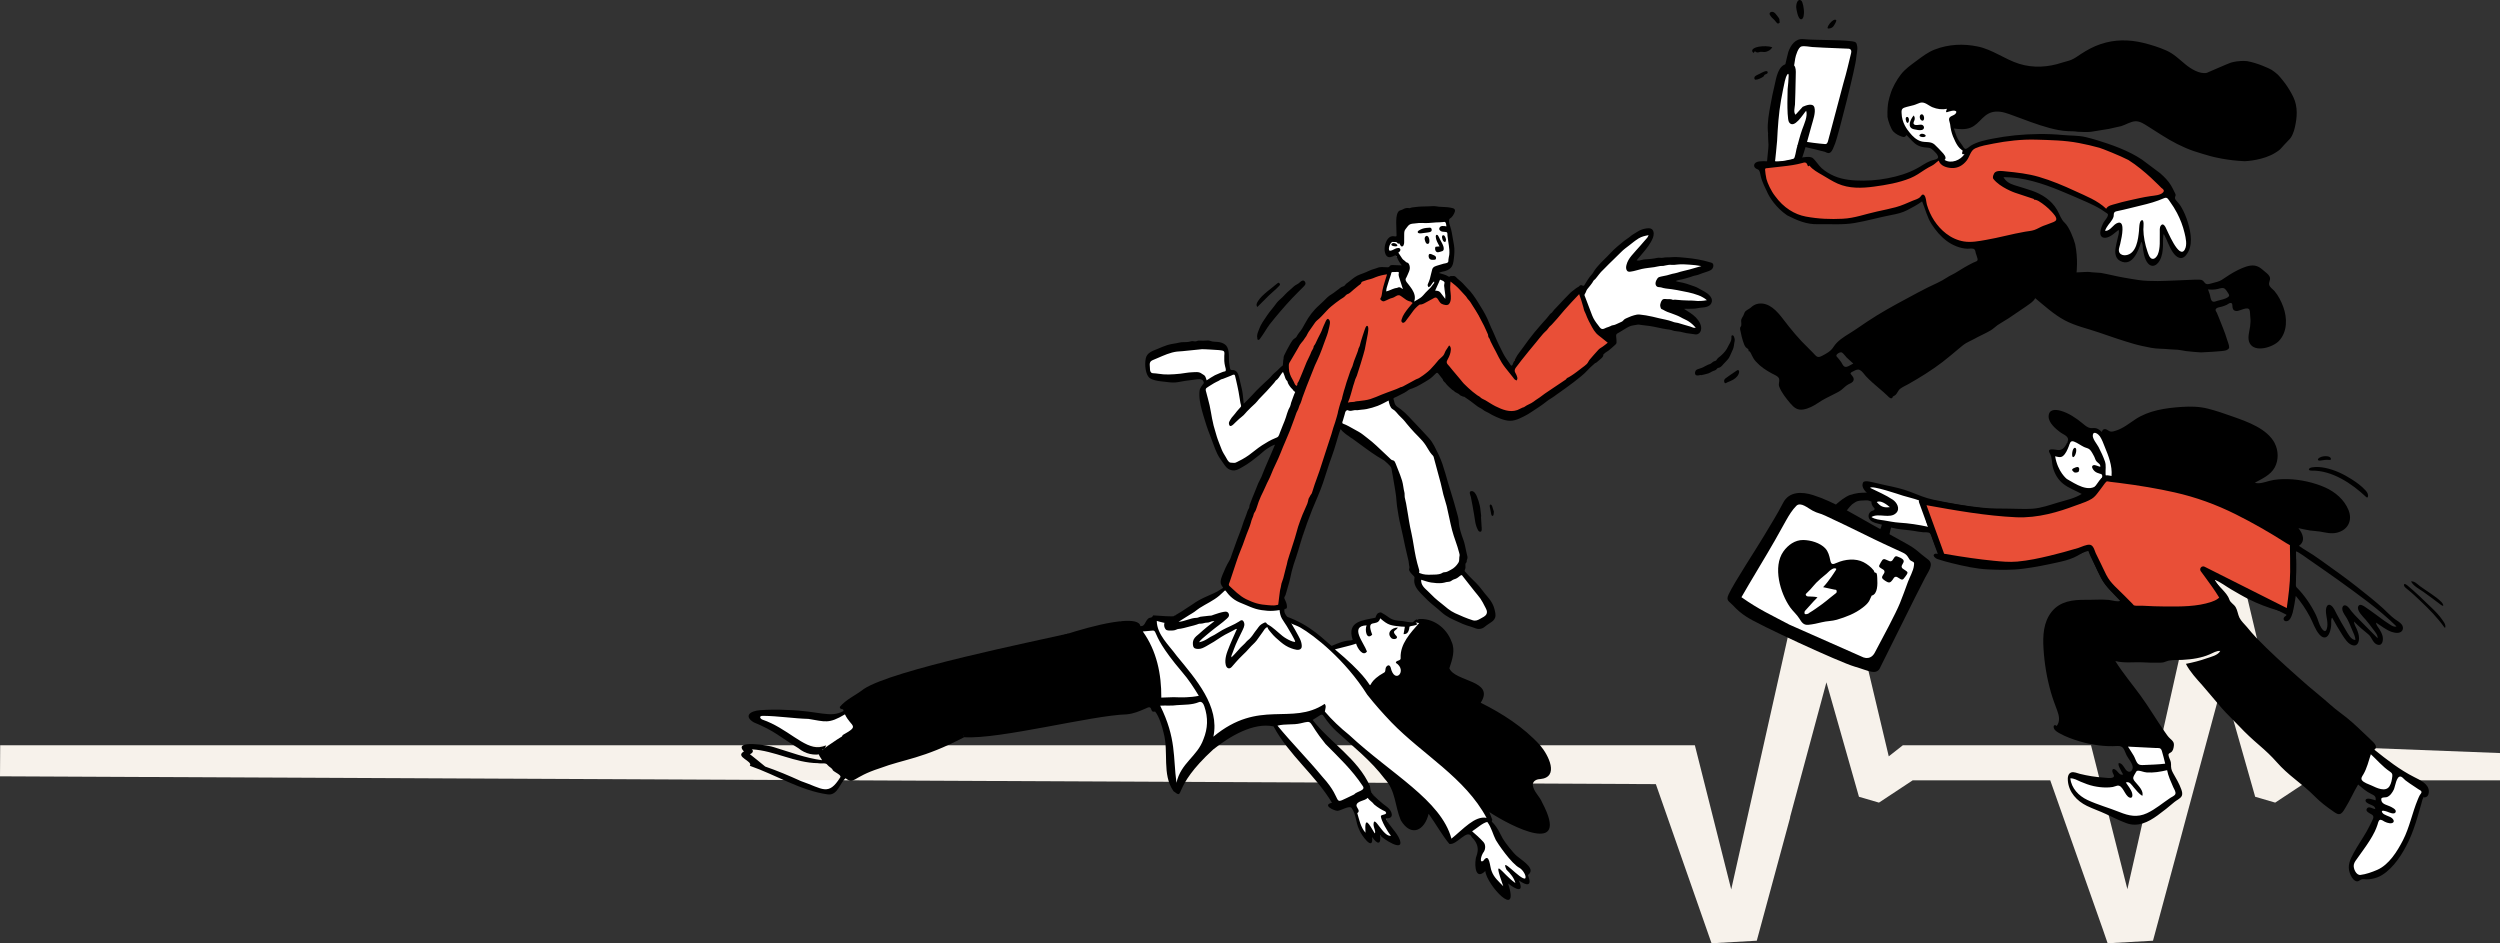
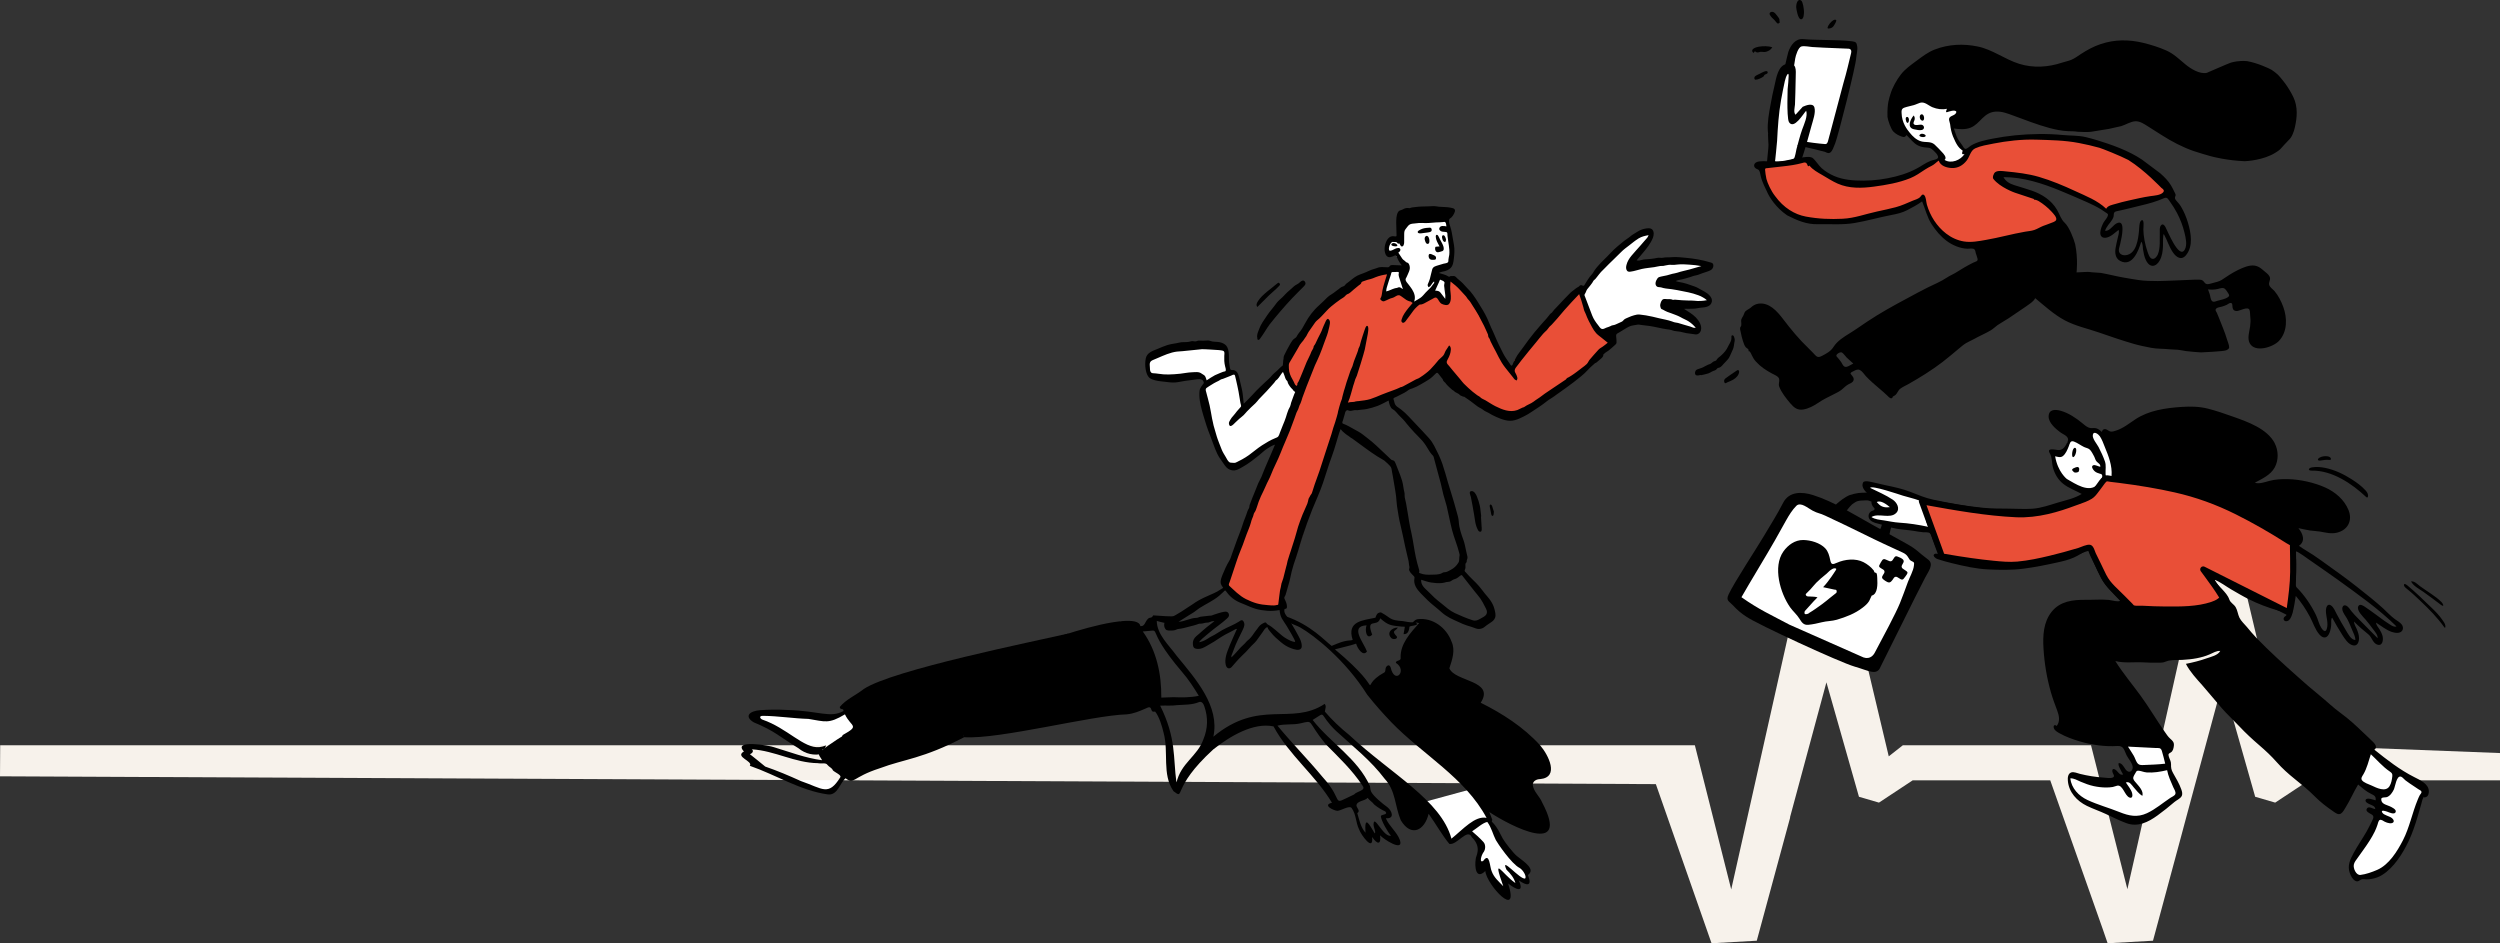
<svg xmlns="http://www.w3.org/2000/svg" id="Layer_1" data-name="Layer 1" viewBox="0 0 1920.07 724.44">
  <rect x="0" y="0" width="1920.07" height="724.44" fill="#333333" stroke="none" />
  <defs>
    <style>
      .cls-1, .cls-2, .cls-3 {
        fill-rule: evenodd;
      }

      .cls-1, .cls-4 {
        fill: #fff;
      }

      .cls-5 {
        fill: #f7f2eb;
      }

      .cls-3 {
        fill: #e94f37;
      }
    </style>
  </defs>
-   <path class="cls-1" d="M1028.76,326.23l29.7,19.61,10.18,10.55,5.6,22.79,7.47,35.49,5.23,23.91,3,4.48s.39,2.43,0,4.3,7.82,11.82,7.82,11.82l24.29,17.48,13.26,3.57,10.43-6.16-2.96-7.64-10.65-17.95-11.13-10.27,3.48-9.9-3.48-10.83-8.85-36.98-13.07-38.66-13.07-14.01-15.32-16.23-3.54-6.03-10.84,4.33-25.39,1.65-2.16,14.69Z" />
  <polygon class="cls-1" points="997.53 305.08 993.86 296.14 986.32 282.67 955.08 313.62 952.7 301.72 949.62 287.99 945 285.63 943.79 285.63 941.47 274.82 941.47 269.08 930.57 265.44 904.51 267.4 890.23 271.04 884.2 274.4 880.84 278.18 881.54 283.65 887 289.53 900.87 290.79 920.34 287.99 924.55 290.65 925.99 294.57 922.72 302 926.65 313.62 933.23 339.54 942.76 355.47 947.66 357.75 959.56 351.72 970.63 343.88 982.8 337.49 997.53 305.08" />
  <polygon class="cls-4" points="1076.39 175.65 1073.87 183.25 1069.53 184.23 1066.16 186.68 1064.06 191.33 1065.74 194.99 1071.04 193.75 1072.38 196.78 1079.05 205.2 1074.29 205.2 1067.43 208.55 1063.08 226.21 1075.69 224.95 1081.52 226.85 1086.62 233.22 1099.59 224.95 1110.07 231.58 1113.23 229.53 1111.92 214.04 1100.06 210.72 1103.56 205.48 1110.67 204.43 1114.49 201.84 1115.33 190.63 1112.67 177.05 1110.67 166.68 1086.9 168.36 1076.39 175.65" />
  <path class="cls-1" d="M1233.7,255.91c1.54,0,14.71-9.81,17.51-9.95s13.17,0,13.17,0c0,0,18.77,2.8,19.61,3.22s18.49,5.6,18.49,5.6l2.52-2.08-3.19-7.45-15.3-7.84-3.36-2.8,18.66-.98s7.4-1.54,7.82-1.54,3.5-1.68,3.5-1.68l-5.04-3.5-17.51-6.72-12.33-4.62,21.99-7.06,12.19-4.01s-11.07-2.52-11.49-2.52-24.51-1.54-24.51-1.54l-14.01.56-7.98,1.68,3.78-8.54,9.67-12.05-.7-3.36-5.74.7-11.49,6.3-20.17,17.93-9.67,13.66-5.74,7.21,7,19.75,8.26,10.93,4.06.7Z" />
  <path class="cls-1" d="M1360.34,123.99c1.05,1.29,18.42,1.74,18.42,1.74l3.08-5.07,4.48-9.95,19.33,3.36,7-21.29,11.49-55.47s-1.96-2.8-2.38-2.8-20.17-.84-20.17-.84l-20.31.98-8.73,14.42-2.61,4.77-8.12,28.16-1.47,23.36v18.64Z" />
  <path class="cls-1" d="M1510.34,117.2l-3.27-3.92s-6.72-10.27-6.72-10.55-1.68-6.82-1.68-6.82l5.84-5.68.42-8.14-13.54-4.58-14.19-2.24-11.67,2.61-7.19,3.92-2.05,11.58,6.07,6.6,3.77,4.01,9.99,6.85s5.48.09,5.85.28,3.36,2.8,3.36,2.8l5.04,6.16,1.21,4.48,7.66,1.96,7.66-2.39,3.46-6.95Z" />
-   <path class="cls-1" d="M1665.27,149.14s4.67,8.22,4.95,8.68,4.39,8.78,4.39,8.78l6.44,16.16-3.36,12.23-3.46,1.31-6.72-7.38-5.66-12.33-2.19,4.11v5.7l-1.31,10.74-3.83,4.3-3.36-1.77-3.64-6.54-2.89-12.51-2.05,6.16-3.74,6.82-4.58,3.92-4.76-.28-3.18-2.99v-5.14l2.61-11.39-1.4-3.64-5.98,3.18-5.14,1.68-1.49-2.8,2.43-4.95,4.02-7.38.47-3.08,40.01-10.98,3.42-.6Z" />
  <path class="cls-1" d="M1628.18,343.22l-15.97-10.79-7.75-2.56h-6.82l-6.2.93-5.1,13.76-4.76,3.89h-4.76v6.16l7.94,14.66s14.85,8.22,15.69,8.59,4.67,1.12,5.51.93,9.53-9.11,9.53-9.11c0,0,6.07-1.72,7.38-1.72s5.02-1.7,5.02-1.7l.3-23.05Z" />
  <polygon class="cls-1" points="1473.75 405.88 1458.65 404.61 1444.96 401.25 1437.95 398.69 1435.9 395.98 1438.14 393.74 1445.89 392.45 1452.52 392.45 1442.44 390.47 1439.81 386.45 1438.54 379.81 1433.66 372.82 1437.58 372.35 1458.03 377.02 1475.31 383.56 1477.75 392.48 1483.98 406.86 1473.75 405.88" />
  <path class="cls-4" d="M652.55,545.16l-12.94,6.29-22.38-.74-30.14-3.7-6.66,1.29,3.33,7.03s13.68,7.03,14.24,7.4,20.9,11.65,20.9,11.65l16.83,4.07.74,6.29h-14.61l-27.55-8.32-13.87-3.08h-4.48l-1.87,6.21,4.48,6.54s14.29,6.44,14.71,6.72,21.43,8.54,21.43,8.54l19.19,7.42,4.9-.98,5.32-6.72,4.76-8.12,8.26-27.74-4.59-20.05Z" />
  <polygon class="cls-5" points="1765.72 572.41 1754.93 580.9 1720.23 434.83 1689.19 436.63 1641.55 649.23 1633.89 682.91 1605.97 572.41 1568.78 572.41 1562.05 572.41 1461.41 572.41 1450.62 580.9 1415.92 434.83 1384.88 436.63 1329.63 683.1 1301.71 572.41 .15 572.41 0 596.23 1271.74 602.23 1314.5 724.44 1349.25 722.49 1374.92 627.76 1374.77 627.76 1402.74 524.04 1427.73 611.94 1443.1 616.43 1469.02 599.3 1574.64 599.3 1614.95 713.51 1618.71 724.44 1618.81 724.44 1618.81 724.44 1653.56 722.49 1675.28 641.96 1679.08 627.76 1679.08 627.76 1707.05 524.04 1732.04 611.94 1747.41 616.43 1773.33 599.3 1920.07 599.3 1920.07 578.37 1765.72 572.41" />
  <path class="cls-4" d="M1465.61,452.29l-10.65,28.3-15.69,27.32-16.39.56-35.86-18.77-49.17-24.87-3.78-7.49,26.33-48.19,17.93-25.07,16.53,4.76,39.92,18.63,18.31,9.11s13.63,7.84,14.05,8.4,6.3,6.86,6.3,6.86l-7.84,20.45Z" />
  <g>
    <polygon class="cls-4" points="1815.87 573.32 1828.94 585.46 1846.5 595.17 1861.07 604.88 1863.17 608.9 1859.76 612.54 1852.52 634.2 1843.56 651.48 1833.74 664.37 1822.83 670.95 1815.87 673.34 1811.2 673.34 1807.71 670.39 1806.02 663.95 1813.65 650.64 1823.95 629.77 1826.19 621.09 1827.45 611 1808.82 597.69 1815.87 573.32" />
    <path class="cls-4" d="M1628.54,565.66l12.14,21.93-3.55,7.58-6.68,3.74h-13.68l-10.46-1.31-13.07-3.18-3.19,1.31-1.87,3.89,3.52,7.45,15.27,11.91,8.96,3.78,19.33,6.72s4.67,1.4,5.42,1.4,9.99-4.9,9.99-4.9l15.41-10.65,6.72-4.9-2.94-10.37-6.16-15.83-2.38-14.57-32.78-4.02Z" />
    <path class="cls-2" d="M1747.05,340.47c2.92,5.59,3.05,12.88.04,18.47-3.18,5.9-9.71,8.75-15.32,11.78,3.15,1.27,8.22-.6,11.27-1.41,4.49-1.2,9.46-1.43,14.09-1.33,9.43.22,20.06,2.56,28.68,6.41,7.7,3.44,14.73,9.42,17.93,17.41,3.18,7.92-.41,15.21-8.83,17.3-4.45,1.1-8.66-.07-13.04-.83-2.55-.44-5.16-.47-7.72-.84-2.99-.43-5.93-1.23-8.9-1.79,3.37,4.15,5.72,9.9.38,13.57,3.54,2.55,7.39,4.64,11.03,7.05,3.76,2.49,7.39,5.18,11.07,7.8,7.43,5.29,14.79,10.6,21.97,16.25l2,1.58c6.36,5,12.68,10.01,18.67,15.46,2.96,2.71,5.73,5.81,8.98,8.17,2.39,1.74,6.99,3.92,6.07,7.68-.9,3.71-5.7,3.09-8.36,2.18-4.49-1.52-8.2-4.65-12.14-7.18-.01,1.91,1.67,3.6,2.6,5.12.96,1.57,1.88,3.35,2.34,5.13.66,2.55.29,7.65-3.59,6.76-3.87-.9-4.47-5.71-7.21-7.93-3.87-3.12-7.61-6.31-11.05-9.9-.08,2.02,1.26,3.89,2.01,5.68.92,2.16,1.73,4.58,1.78,6.95.05,2.72-1.03,6.3-4.43,5.69-3.85-.69-6.58-5.24-8.53-8.24-2.75-4.24-5.2-8.64-7.67-13.05-1.03.7-.69,3.81-.72,4.85-.06,2.19-.44,4.31-1.19,6.39-1.64,4.54-4.72,5.3-7.9,1.65-3.31-3.81-4.88-9.13-7.24-13.53-3.03-5.69-6.68-11.23-10.9-16.1-.7,4.32-1.29,8.75-2.47,12.98-.61,2.21-1.92,6.53-4.89,6.47-1.53-.03-2.39-1.29-1.78-2.74.42-.99,2.34-1.49,2.12-2.65-.29-1.53-5.18-2.43-6.36-2.77-7.87-2.24-15.5-5.15-22.83-8.81-4.52-2.26-8.86-4.86-13.24-7.39-4.13-2.39-8.15-5.57-12.58-7.37-.66,1.28,4.59,6.14,5.35,6.99,2.35,2.63,4.5,4.76,5.66,8.1.86,2.47,3.49,3.56,4.83,5.81,1.48,2.5,1.66,5.46,2.9,8.06,1.31,2.71,3.78,4.83,5.69,7.12,2.34,2.82,4.67,5.62,7.21,8.27,10.07,10.45,20.88,20.21,31.71,29.86,5.47,4.87,10.95,9.7,16.65,14.29,5.53,4.44,10.65,9.53,16.4,13.67,6.34,4.57,11.9,9.75,17.54,15.17,2.49,2.4,5.09,4.73,7.53,7.18,1.59,1.58,3.43,4.14.91,5.86,9.76,7.84,19.52,15.44,30.74,21.11,4.17,2.11,10.73,4.98,11.1,10.47.12,1.82-.36,4.21-2.2,4.81-.89.29-1.78.54-1.86-.32.07.68-.69,1.74-.88,2.34-.33,1.05-.54,2.15-.83,3.21-.92,3.43-1.95,6.83-2.97,10.23-1.9,6.32-4.01,12.59-6.85,18.55-4.46,9.38-11.34,20.37-20.4,25.91-2.32,1.42-4.85,2.35-7.51,2.85-1.45.27-2.98.48-4.45.44-1.21-.03-2.46-.36-3.65.02-1.94.62-2.56,2.28-4.82,1.13-2.22-1.13-3.5-3.84-4.3-6.08-2-5.56.29-10.34,2.92-15.23,3.04-5.65,6.75-10.9,9.94-16.47,1.48-2.61,2.78-5.31,4.13-7.99,1.02-2.04,2.08-3.9-.28-5.29-1.35-.8-5.34-2.41-3.37-4.73,1.51-1.8,4.51.63,6.28.68-.27-2.34-2.17-2.74-4.09-3.63-1.08-.49-4.15-1.76-3.29-3.54.96-1.97,6.08.03,7.58.45.48-2.95-.92-3.81-3.34-4.93-3.85-1.77-6.82-4.59-10.08-7.22-3.49,5.79-6.11,12.03-9.7,17.76-.94,1.5-1.94,3.56-3.49,4.53-2.03,1.28-4.13-.45-5.83-1.61-5.15-3.54-9.92-7.18-14.33-11.63-4.9-4.94-10.06-9.09-15.47-13.44-4.81-3.87-9.5-8.06-13.59-12.7-4.2-4.78-8.65-8.92-13.47-13.07-5.33-4.58-10.49-9.34-15.3-14.48-4.46-4.76-9.29-9.16-13.58-14.07-5.07-5.8-9.86-11.83-14.97-17.6-4.55-5.12-9.37-10.24-12.54-16.38,5.48-1.08,10.68-2.37,15.95-4.24,3.24-1.15,8.77-2.3,10.46-5.71-2.86-.18-5.56,1.51-8.09,2.63-3.17,1.4-6.57,2.35-9.96,3-3.64.7-7.35,1.06-11.05,1.27-3.42.2-7-.1-10.38.56-1.42.28-2.66.96-4.05,1.31-1.38.34-2.97.24-4.38.28-3.7.1-7.38-.03-11.07-.24-7.19-.42-14.56.8-21.62-1.01,5.83,9.34,12.94,17.74,19.42,26.62,6.56,8.99,12.16,18.63,18.55,27.74,1.29,1.84,2.48,3.75,4.17,5.24,1.86,1.64,3.1,2.76,2.82,5.4-.2,1.84-.62,4.17-2.34,5.17-1.64.96-2.19,1.08-1.5,3.34.62,2.06,1.71,3.46,1.66,5.71-.06,2.66.17,4.28,1.5,6.67,2.33,4.18,4.83,8.18,6.4,12.73.6,1.73,1.16,3.64.14,5.32-1.14,1.87-3.82,2.94-5.46,4.35-4.21,3.61-8.53,7.07-13.02,10.32-7.06,5.11-15.07,9.13-23.79,5.91-5.43-2-10.61-4.6-15.84-7.06-4.77-2.24-9.8-3.92-14.53-6.22-7.68-3.73-13.91-10.46-14.64-19.29-.2-2.33.01-5.51,2.62-6.41,1.98-.69,4.8.65,6.71,1.12,5.91,1.47,11.74,2.39,17.81,2.82,1.95.14,5.32.73,7.24.02,2.31-.86.13-2.79-.16-4.38-.38-2.05.57-2.84,2.36-1.65,1.86,1.24,3.15,4.64,5.89,3.65-.72-1.15-6.23-10.4-2.09-8.51,2.33,1.06,3.12,4.29,5.12,5.8,2.57,1.94,4.79-.94,4.23-3.57-.67-3.19-3.22-5.68-4.65-8.52-1.82-3.6-2.02-7.38-6.91-7.07-9.83.61-19.88-.79-29.32-3.63-5.18-1.56-10.43-3.44-15.16-6.09-1.56-.88-3.59-1.98-4.33-3.73-.82-1.97.24-3.47,2.09-1.94,2.74-3.61,1.85-7.91.37-11.83-1.73-4.6-3.43-9.14-4.79-13.88-3.2-11.14-5.05-22.33-5.74-33.89-.59-9.79-.09-20.24,6.34-28.2,6.54-8.1,16.29-9.18,26.07-9.08,5.87.06,11.91-.46,17.76.07,1.28.11,7.85,1.85,8.6.59-5.2-5.54-10.82-10.65-14.48-17.42-3.85-7.12-6.81-14.69-10.08-22.08-3.54,2.28-7.06,4.63-10.91,6.36-3.94,1.77-8.19,2.78-12.39,3.71-8.65,1.93-17.42,3.7-26.21,4.84-9.16,1.19-18.24,1.01-27.44.56-9.3-.45-18.35-2.53-27.39-4.73-3.79-.92-7.6-1.95-11.31-3.2-1.61-.54-4.75-3.23-1.55-4.16.55-.16,2.49.64,2.75-.21.09-.3-1.25-2.12-1.43-2.48-.58-1.12-1.08-2.29-1.54-3.47-.71-1.77-1.34-3.58-2.02-5.36-.49-1.3-.89-3.33-2.08-4.21-1.28-.93-3.67-.59-5.18-.71-2.33-.17-4.6-.63-6.9-1.01-4.48-.73-9.05-.95-13.52-1.71-4.29-.72-8.36-2.32-12.54-3.45-2.5-.68-5.49-1.15-7.45-2.99-1.23-1.15-1.79-2.78-1.31-4.43.27-.94.83-1.72,1.61-2.32.68-.53,1.72-.58,2.34-1.09,1.33-1.11-.01-1.62-.81-2.81-.97-1.46-1.37-2.99-.88-4.7.33-1.18,1.09-1.87.28-2.87-.74-.93-2.55-1.6-3.5-2.44-2.22-1.97-5.03-5.25-3.38-8.41,1.01-1.94,6.68-.28,8.16.02,3.08.64,6.11,1.48,9.18,2.11,6.35,1.32,12.8,2.7,18.86,5.05,5.9,2.29,11.54,4.76,17.78,6.06,12.64,2.64,25.68,5.09,38.54,6.24,6.38.57,12.81.62,19.21.63,6.1,0,12.28.49,18.36.06,6.79-.49,13.23-2.85,19.7-4.78,6.15-1.83,12.62-3.12,18.14-6.58-4.79-2.61-10.08-4.43-14.38-7.89-3.84-3.09-6.4-7.51-7.71-12.23-1.02-3.7-.5-7.86-2.48-11.15-2.68-4.45,4.26-2.62,6.35-2.44,3.81.34,5.69-2.9,7.18-6.02,2.14-4.47-2.64-5.51-5.6-7.73-3.49-2.61-8.82-7.2-8.8-11.99.02-5.77,5.35-5.55,9.36-4.4,6.09,1.75,11.66,5.54,16.52,9.52,1.92,1.57,3.82,3.41,6.38,3.74,1.42.18,2.81-.2,4.22.17,1.68.43,3.06,1.61,4.29,2.79.79-1.94,1.94-2.67,3.85-1.79,1,.46,1.75,1.26,2.88,1.49,1.42.28,2.89-.27,4.21-.69,5.65-1.8,10.04-5.46,14.9-8.68,10.41-6.89,23.26-8.69,35.45-9.52,6.76-.46,13.51-.37,20.12,1.28,6.63,1.66,13.23,3.99,19.68,6.27,11.09,3.92,26.02,9.19,31.84,20.36h-.05ZM1648.62,593.22c-2.04-.13-3.79-1.01-5.78-1.26-1.64-.21-1.93.19-2.63,1.53-.56,1.05-1.57,2.44-1.78,3.61-.29,1.56.98,2.79,1.93,3.93,2.12,2.57,6.25,6.52,4.99,10.22-2.61-1.61-4.59-4.24-6.59-6.53-1.6-1.83-3.16-4.84-6.05-3.75,1.6,2.58,4.03,5.21,4.82,8.19.44,1.65.36,4.24-1.96,3.4-3.79-1.39-5.05-9.91-9.42-9.16-1.18.2-2.28.83-3.49,1.03-1.65.28-3.34.38-5.01.39-3.23.01-6.45-.39-9.6-1.06-3.48-.75-6.71-1.99-9.98-3.36-2.4-1.01-5.34-2.84-8.03-2.59.9,7.61,6.42,13.42,13.14,16.58,7.93,3.72,16.56,6.04,24.69,9.32,7.32,2.95,13.64,4.27,21.04.86,6.54-3.03,12.07-7.85,18.03-11.82,1.13-.75,3.35-1.58,3.8-2.94.56-1.66-1.01-3.83-1.64-5.28-1.81-4.23-3.84-8.46-4.69-13.02-5.42,1.25-10.22,2.11-15.8,1.74v-.02ZM1844.06,596.51c-3.51-1.18-4.47,7.67-5.55,9.9-1.09,2.27-2.83,4.87-5.31,5.79-1.02.38-4.26-.12-4.33,1.45-.16,3.93,3.87,4.33,6.64,5.65,1.3.62,5.05,2.29,4.47,4.2-.78,2.58-5.06.43-6.41-.05-1.02-.36-5.39-1.88-3.93.62,1.24,2.13,5.58,2.67,7.44,4.27,2.65,2.29,1.25,4.33-1.86,3.92-1.31-.17-2.52-.58-3.69-1.17-1.08-.53-2.67-1.95-3.9-1.28-.94.52-1.4,2.87-1.71,3.79-.58,1.7-1.21,3.32-1.99,4.95-2.4,4.95-5.49,9.52-8.67,13.98-1.49,2.1-2.99,4.18-4.48,6.28-1.17,1.63-2.64,3.34-3,5.38-.49,2.84,1.8,8.18,5.14,7.78,4.26-.51,8.91-2.18,12.81-3.87,9.05-3.91,15.41-14.22,19.76-22.65,5.14-9.97,7.14-21.15,11.46-31.46.47-1.12.94-2.25,1.53-3.31.33-.59,1.22-1.47,1.28-2.14.11-1.31-1.3-1.71-2.42-2.43-2.23-1.45-4.44-2.96-6.65-4.45-1.11-.75-2.21-1.54-3.28-2.36-.93-.72-2.26-2.45-3.34-2.81v.02ZM1655.34,574.47c-7-.24-13.99-.8-21-1.05,1.47,2.32,3.01,4.59,4.4,6.96.97,1.65,1.45,3.56,2.47,5.18,1.42,2.26,3.18,2.09,5.63,1.98,5.4-.24,10.7-.37,16.09-1.02-.86-3.28-1.54-6.62-2.58-9.85-.85-2.64-2.39-2.11-5.02-2.2h0ZM1815.07,594.82c-.75,1.28-2.01,2.81-1.09,4.28,1.26,2,5.35,3.23,7.36,4.16,3.9,1.82,10.83,5.37,13.86.58,1.45-2.31,1.83-4.96,2.16-7.61.24-1.89-.34-2.61-2-3.74-5.47-3.69-9.65-8.77-14.49-13.21-1.71,5.24-2.98,10.74-5.79,15.54h-.01ZM1473.52,384.2c-3.84-1.4-8.08-2.3-12.01-3.51-2.21-.68-24.29-8.28-25.15-5.97,5.78,2.85,11.99,5.48,17.36,9.06,3.07,2.05,5.9,6.89,2.62,10.19-4.81,4.85-13.59-.27-19.03,3.13,2.81,1.88,6.4,2.08,9.65,2.59,3.87.6,7.67,1.48,11.58,1.72,7.64.47,14.93,1.6,22.41,3.21-.66-2.22-1.77-4.13-1.95-6.48-.15-2.01-.75-3.71-1.25-5.65-.84-3.24-.66-6.98-4.23-8.28h0ZM1441.4,385.62c.56.6,1.13,1.19,1.72,1.76,2.41,2.26,5.25,2.55,8.38,2.13-2.15-1.84-7.14-5.72-10.1-3.89ZM1653.1,461.04c-1.32-.05-9.95.25-9.86,2.67,5.49,1.61,11.6.2,17.26.86,1.02.12,10.25,1.57,10.47.39-5.78-1.64-11.82-3.69-17.87-3.91ZM1763.31,423.55c-1.54.06-.38,1.72-.17,2.98.74,4.49.32,9.23.32,13.76,0,2.07-.03,4.11-.17,6.18-.09,1.38-.44,3.6.64,4.7,6.06,6.13,11.01,13.44,14.79,21.18,1.56,3.21,2.21,6.9,4.14,9.93,1.15,1.8,3.13,3.87,4.11.94,1.62-4.75-.7-9.68-.61-14.44.03-2.13,1.14-5.57,3.84-3.84,2.13,1.36,3.28,4.52,4.45,6.67,2.28,4.18,4.48,8.36,7.01,12.4,1.61,2.58,3.79,7.34,7.31,7.56.06-2.72-1.47-5.34-2.49-7.79-1.23-2.95-2.39-5.97-3.95-8.76-1.22-2.19-3.21-4.37-3.56-6.93-.28-2.05.93-3.96,3.12-2.86,1.62.8,2.87,2.95,3.96,4.31,1.63,2.06,3.51,3.9,5.34,5.78,4.85,5.01,9.78,9.93,14.69,14.86.33-2.52-2.42-5.42-3.79-7.32-1.73-2.39-3.52-4.73-5.45-6.97-1.81-2.09-7.04-7-5.66-10.16.98-2.23,3.47-.77,4.85.12,3,1.95,5.89,4.17,8.81,6.24,2.99,2.12,5.83,4.45,8.94,6.4,1.58.99,4.78,3.58,6.78,2.61-13.64-13.42-29.67-24.68-45.13-35.88-7.75-5.61-15.69-10.93-23.51-16.45-1.93-1.36-3.81-2.8-5.86-3.98-.69-.4-1.91-1.29-2.75-1.26h0ZM1587.41,367.88c6.38,3.58,16.91,11.09,23.66,4.21,1.38-1.41,4.74-5.43,3.12-7.61-.44-.59-.52-.37-1.25-.6-1.67-.54-3.06-.86-4.39-2.15-.93-.9-2.96-3.58-.84-4.4,1.45-.56,3.9,1,5.39,1.18.16-2.05-1.37-2.61-2.61-3.81-1.24-1.2-1.34-2.66-2.13-4.16-.81-1.54-1.96-3.76-3.16-5.05-1.2-1.29-3.11-1.45-4.63-2.19-2.54-1.24-5.12-3.23-7.75-4.18-2.85-1.04-3.11,1.54-3.95,3.66-.98,2.49-2.36,5.85-4.55,7.52-1.84,1.41-3.9.55-5.92.14,1.98,12.05,9.01,17.45,9.01,17.45h0ZM1592.61,362.39c-.63-.87-2.16-1.37-.27-2.65.9-.36,2.77-1.42,3.77-.93,1.26.61.78,2.52.32,3.5-1.07.77-3.2.95-3.83.08ZM1849.01,449.69c6.42,5.3,12.48,11.29,18.5,17.07,3.01,2.89,5.83,5.78,8.21,9.23.88,1.27,2.12,2.84,2.36,4.44.11.71.11,2.57-.87,1.21-5.23-7.27-11.49-13.68-17.95-19.8-3.21-3.03-6.4-6.1-9.83-8.88-.9-.73-3.05-2.14-3.11-3.54-.08-1.87,1.94-.34,2.69.28h0ZM1607.35,333.98c-.53,2.87,3.18,7.02,4.41,9.39,1.82,3.49,3.61,7.34,4.9,11.07,1.05,3.05.32,6.2.48,9.35.06,1.27.06,2.01,1.35,2.45.61.21,3.16.27,3.24-.78.64-7.7-2.26-15.1-5.14-22.08-1.15-2.79-2.12-5.78-3.83-8.29-1.04-1.52-4.78-4.52-5.41-1.11h0ZM1662.14,376.45c-1.32-.46-6.81-3.05-8.07-1.57,1.36,1.56,11.32,12.36,12.25,6.55.23-1.45.62-2.71-.54-3.64-.86-.68-2.61-.98-3.64-1.34ZM1593.59,343.94c2.37.09.2,7.89-1.6,7.08-1.15-.52-.44-7.16,1.6-7.08ZM1858.7,450.26c2.83,2.12,5.89,3.95,8.77,6.01,2.66,1.9,5.51,3.85,7.75,6.25,1.3,1.39,2.3,4.11-.56,1.98-4.54-3.38-9.02-6.89-13.68-10.11-3.15-2.18-7.41-4.29-9.23-7.84,2.73-.38,4.97,2.24,6.94,3.72h.01ZM1806.2,368.13c3.71,2.37,7.54,5.11,10.49,8.4.99,1.09,1.96,2.36,2.04,3.89.05,1.11-.33,2.36-1.54,1.22-10.97-10.31-26.09-20.46-41.7-20.19-3.35.06-2.59-2.08.21-2.51,3.38-.53,6.88-.26,10.21.43,7.2,1.49,14.14,4.82,20.3,8.76h-.01ZM1789.97,351.7c.56.96.32,1.69-.94,1.54-2.39-.29-4.55.12-6.88.48-2.09.31-2.7-.94-.8-2.15,1.62-1.03,4.03-1.38,5.9-1.15.92.11,2.19.39,2.72,1.28h0Z" />
    <path class="cls-3" d="M1758.16,470.56c-2.71-1.36-5.41-2.72-8.11-4.08l-57.92-29.13c.91,1.23,1.82,2.46,2.72,3.7,3.83,5.26,7.77,10.53,11.14,16.12.65,1.08,1.19,1.56.68,2.66-.31.69-1.15,1.32-1.74,1.77-1.67,1.32-3.7,2.17-5.71,2.86-11.47,3.93-24.62,3.77-36.6,3.68-5.61-.04-11.22-.24-16.82-.55-2.18-.12-5.86.34-7.91-.54-.69-.3-1.35-1.27-1.88-1.81-2.05-2.06-4.1-4.13-6.14-6.2-3.67-3.72-7.82-7.31-11.05-11.41-3.07-3.9-5.06-9.02-7.25-13.44-1.38-2.78-2.73-5.56-4.08-8.35-.51-1.05-1.4-4.32-2.4-5.01-1.16-.79-6.78,1.83-8.22,2.25-7.3,2.19-14.65,4.22-22.07,6-8.29,1.99-16.71,3.79-25.21,4.56-6.18.56-12.45-.03-18.61-.63-12.55-1.23-25.05-3.14-37.48-5.28-2.48-.43-2.17-.68-3.06-3.12-1.72-4.75-3.45-9.5-5.18-14.25-3.06-8.43-6.13-16.85-9.19-25.28.54.1,1.09.2,1.63.29,23.3,4.2,47.01,8.5,70.69,9.62,15.31.72,30.2-3.36,44.43-8.69,4.08-1.53,8.88-2.9,12.61-5.21,2.5-1.55,4.43-4.92,6.32-7.18,1.41-1.68,3.82-6.03,5.94-6.47.99-.21,2.52.27,3.52.38,2.13.24,4.26.5,6.39.77,14.49,1.83,28.95,4.17,43.19,7.39,16.66,3.77,32.28,9.45,47.57,17.1,13.4,6.7,26.41,14.21,39.04,22.26.89.57,2.66,1.27,3.3,2.13.49.64.32,1.45.34,2.35.11,6.52.22,13.05.17,19.57-.07,10.42-1.67,20.88-3.05,31.2" />
    <path d="M1491.09,429.47c-1.4-.57-1.95-1.48-2.53-3.22-.08-.25-.18-.54-.3-.87l-14.38-39.53c-.28-.78-.13-1.66.41-2.29.54-.63,1.37-.93,2.19-.78l2.3.42c22.82,4.11,46.41,8.36,69.71,9.47,16.28.77,31.8-4.16,43.51-8.54.98-.37,2-.73,3.04-1.09,3.21-1.12,6.53-2.29,9.15-3.92,1.4-.87,2.73-2.68,4.02-4.43.57-.77,1.15-1.57,1.75-2.28.3-.37.72-.96,1.16-1.59,1.69-2.42,3.61-5.15,6.08-5.67,1.14-.24,2.33,0,3.38.2.33.06.65.12.86.15,2.05.23,4.21.49,6.43.77,16.14,2.04,30.34,4.47,43.41,7.43,16.6,3.75,32.33,9.4,48.09,17.28,12.72,6.36,25.93,13.89,39.26,22.38.19.12.5.28.82.46,1.09.57,2.32,1.22,3.08,2.24.86,1.15.83,2.4.81,3.23,0,.15-.01.31-.01.48.1,5.7.23,12.8.18,19.62-.07,9.35-1.35,18.78-2.59,27.89-.16,1.2-.33,2.4-.49,3.6-.1.74-.55,1.39-1.21,1.74s-1.45.36-2.12.02l-57.42-28.88c2.86,3.94,5.73,7.99,8.28,12.21.09.15.18.29.26.42.57.87,1.51,2.33.54,4.41-.53,1.15-1.54,1.94-2.29,2.52l-.12.1c-2.07,1.64-4.5,2.59-6.39,3.23-11.71,4-25.1,3.9-36.92,3.8h-.45c-5.43-.05-11.12-.23-16.93-.56-.56-.03-1.3-.01-2.08,0-2.21.05-4.72.09-6.61-.72-.98-.42-1.68-1.23-2.23-1.87-.13-.15-.26-.3-.38-.43-2.05-2.07-4.1-4.14-6.15-6.21-1.07-1.09-2.22-2.19-3.33-3.27-2.72-2.62-5.53-5.34-7.9-8.34-2.48-3.16-4.24-6.92-5.94-10.55-.53-1.15-1.04-2.23-1.57-3.28-1.28-2.58-2.62-5.32-4.09-8.37-.2-.41-.39-.95-.62-1.56-.21-.56-.58-1.58-.89-2.21-1.21.26-3.52,1.16-4.48,1.54-.8.31-1.44.56-1.88.7-7.88,2.36-15.14,4.34-22.19,6.03-7.99,1.92-16.61,3.81-25.55,4.61-6.59.59-13.2-.06-19.04-.64-11.04-1.09-22.65-2.73-37.65-5.3-.83-.14-1.48-.31-2.01-.53v-.03ZM1479.62,388.06l12.99,35.74c.13.37.24.69.33.97.06.16.12.35.18.5.15.04.4.09.77.15,14.88,2.57,26.39,4.18,37.31,5.26,5.63.56,12.02,1.18,18.17.63,8.64-.78,17.06-2.63,24.88-4.51,6.97-1.67,14.14-3.62,21.94-5.96.26-.08.9-.33,1.52-.57,4.22-1.66,6.92-2.57,8.67-1.38,1.24.84,1.92,2.51,2.74,4.78.16.44.34.94.44,1.14,1.47,3.04,2.8,5.76,4.07,8.32.55,1.1,1.09,2.26,1.61,3.38,1.59,3.4,3.23,6.92,5.38,9.65,2.17,2.76,4.86,5.36,7.47,7.87,1.13,1.09,2.3,2.22,3.41,3.34,2.04,2.07,4.09,4.14,6.14,6.2.18.19.39.42.6.67.18.21.47.55.63.68,1,.39,3.08.35,4.61.32.88-.02,1.7-.04,2.44,0,5.74.33,11.36.51,16.71.55h.45c11.45.09,24.42.2,35.39-3.56,1.54-.53,3.5-1.29,5.02-2.49l.14-.11c.19-.15.55-.43.77-.65-.02-.04-.04-.07-.06-.1-.11-.16-.22-.35-.34-.54-2.97-4.92-6.47-9.7-9.85-14.33l-1.18-1.62c-.9-1.23-1.8-2.46-2.71-3.68-.64-.86-.61-2.05.08-2.88.69-.83,1.85-1.06,2.82-.58l63.13,31.76c0-.13.03-.26.05-.39,1.22-8.96,2.48-18.23,2.54-27.29.05-6.77-.07-13.83-.17-19.51v-.69c0-.13.01-.29.01-.41-.32-.24-1.02-.6-1.42-.82-.41-.22-.81-.43-1.16-.65-13.19-8.41-26.25-15.86-38.83-22.14-15.42-7.71-30.81-13.24-47.04-16.91-12.92-2.92-26.98-5.32-42.98-7.35-2.19-.28-4.34-.54-6.36-.76-.4-.05-.82-.12-1.22-.21-.45-.09-1.29-.25-1.57-.21-.75.27-2.48,2.73-3.22,3.79-.5.71-.97,1.38-1.4,1.9-.5.6-1.02,1.3-1.57,2.05-1.47,2-3.15,4.27-5.31,5.61-3.06,1.9-6.62,3.15-10.07,4.36-1.01.35-2,.7-2.96,1.06-12.13,4.54-28.23,9.64-45.35,8.83-23.03-1.09-46.2-5.19-68.65-9.24h0Z" />
    <path class="cls-2" d="M1470.61,459.25c2.62-5.27,5.38-10.47,8.01-15.72,2.12-4.24,7.15-10.16,2.16-13.83-7.92-5.82-8.06-7.45-16.63-12.18-8.96-4.95-17.93-9.94-26.88-14.91-14.29-7.94-28.74-17.28-44.84-22.39-8.55-2.71-18.43-2.91-22.99,6.05-4.47,8.79-9.8,17.07-14.8,25.56-5.36,9.09-22.51,35.1-27,44.65-2.31,4.92.31,5.17,3.38,8.49,3.2,3.47,6.3,6.16,10.29,8.7,8.56,5.91,71.85,35.05,82.99,38.26,11.14,3.21,17.24,7.38,20.05.1,0,0,20.82-41.81,26.27-52.78ZM1374.12,479.65c-13.71-7.33-23.01-11.36-36.64-20.98,5.63-9.98,20.2-33.86,25.82-43.85,2.61-4.64,5.87-10.47,8.46-15.13,2.13-3.81,4.8-8.17,7.89-11.21,3.33-3.27,8.94,1.85,12.41,3.67,4.54,2.38,5.26,1.75,9.89,3.95,9.96,4.72,19.96,9.38,29.82,14.31,9.83,4.92,19.81,9.5,29.8,14.09,4.45,2.05,3.87,5.04,6.24,6.24,2.48,1.26,2.41,1.08,2.14,3.65-.42,4.07-3.3,8.9-4.69,12.74-1.97,5.41-3.92,10.82-6.08,16.16-3.03,7.5-13.07,26.35-19.34,38.04-1.52,2.84-4.85,5.86-10.59,2.72l-55.14-24.39Z" />
    <path class="cls-2" d="M1427.17,378.68c-1.68.24-4.75.89-6.35,1.48-1.72.63-4.31,2.17-5.79,3.27-.71.53-4.44,3.42-4.95,4.1-.54.71,1.23,1.3,2.43,1.98.7.4,5.19,3.33,5.6,2.88.47-.52,2.15-2.95,4.3-4.99,2.15-1.38,2.99-2.66,6.91-2.94,2.52-.18,5.52-.32,6.27.11.61.35,1.25.59,1.95.68.79.09,1.5,0,2.27.28l-.4-5.09-2.44-1.77c-1.27-.73-3.27-.36-4.65-.29-1.69.08-3.48.06-5.15.29" />
    <path class="cls-2" d="M1445.88,401.25c-.68,2.44-1.57,5.3-2.34,5.82-.62.42-1.13.91-1.48,1.53-.39.7-.53,1.41-1.13,2l6.11,1.87,3.58-.64c.92-2.13.93-3.76,1.34-5.09.5-1.62,1.16-3.28,1.47-4.95l-7.55-.54Z" />
  </g>
  <g>
    <path class="cls-3" d="M1666.11,148.59c-.67-5.04-4.78-9.41-8.29-12.75-5.57-5.28-12.08-9.56-18.78-13.25-15.39-8.48-32.57-14.13-50.03-16.16-17.89-2.08-36.12-1.06-53.84,1.96-5.4.92-10.77,2.02-16.08,3.38-1.9.49-3.83.5-4.84,2.14-2.81,4.52-5.72,10.02-10.95,12.12-4.78,1.92-9.79-.77-12.57-4.74-11.41,8.45-25.73,14.32-39.41,17.79-5.45,1.38-11.24,2.54-16.89,1.98-5.27-.53-16.69-.04-21.66-1.81-9.27-3.31-11.93-9.67-20.57-14.36-1.13-.61-2.77-2-4.04-2.18-.84-.12-2.09.34-2.91.47-2.04.33-4.07.64-6.11.96-11.68,1.79-15.05,2.69-26.82,3.7,3.61,10.19,6.24,21.97,14.24,29.44,16.8,15.69,37.51,14.74,58.76,11.56,17.53-2.62,35.47-8.05,51.12-16.54,5.07,13.97,15.33,34.63,32.65,35.64,4.04.24,8.24-.56,12.22-1.15,6.41-.95,12.79-2.14,19.15-3.41,11.97-2.4,24.17-4.83,35.75-8.78,1.44-.49,3.03-.96,4.34-1.77,1.17-.72,1.18-.93.93-2.36-1.35-7.62-5.83-14.18-12.94-17.34-6.96-3.1-14.38-5.04-21.46-7.83-2.39-.94-5.02-1.89-6.94-3.64-2.49-2.26-4.5-5.59-5.54-8.79,10.2,1.43,20.37,3.39,30.37,5.85,14.11,3.48,27.29,8.94,40.1,15.77,4.25,2.26,8.45,4.63,12.57,7.12,1.52.91,1.51.83,3.21.32,15.07-4.51,30.09-9.28,45.28-13.34" />
    <path class="cls-2" d="M1410.59,273.78c1.21,1.36,2.42,2.76,3.45,4.26.67.97,1.33,2.8,2.39,3.42,2.13,1.25,4.98-1.51,6.95-2.2-1.7-1.51-3.42-3.03-5.05-4.62-1.16-1.13-2.31-3.03-3.64-3.87-1.4-.88-5.35,1.62-4.1,3.01ZM1703.11,221.98c-2.39.55-4.84.53-7.28.28.44,1.25.89,2.49,1.31,3.75.52,1.55.53,3.88,1.69,5.12,1.17,1.26,2.88.26,4.26-.13,2.58-.74,5.82-1.21,8.05-2.8,1.15-.83,1.13-1.44.37-2.68-.67-1.1-1.76-2.84-2.72-3.67-1.54-1.33-3.94-.26-5.68.14h0ZM1661.97,152.24c-5.84,2.57-11.63,4.15-17.87,5.62-5.84,1.37-11.61,2.98-17.47,4.16-.88.18-2.2.38-2.78,1.17-.62.84-.29,2.34-.61,3.34-.95,3.05-3.77,5.41-5.31,8.16-.48.85-1.04,1.68-1.04,2.7,4.34-.17,5.98-5.24,9.85-6.31,3.2-.88,3.43,2.92,3.39,5.21-.08,3.74-.97,7.48-1.76,11.11-.46,2.1-1.77,4.8-.46,6.8,1.04,1.61,3.07,2.03,4.86,1.79,8.12-1.1,9.41-12.25,10.05-18.81.16-1.68.09-6.81,1.76-7.87,2.56-1.62,1.57,5.69,1.58,6.8.05,5.51,1.34,11.86,3.15,17.07.57,1.65,1.5,4.84,3.35,5.5,2.06.74,3.89-1.61,4.58-3.24,2.1-4.96,1.37-11.27,1.53-16.54.05-1.77-.33-4.18.83-5.69,1.41-1.84,2.68-.3,3.5,1.12,1.38,2.4,10.41,25.31,14.85,17.37,2.04-3.64.74-8.98-.16-12.78-1.26-5.36-3.25-10.53-5.81-15.4-1.55-2.94-3.31-5.78-5.27-8.46-1.5-2.03-2.1-3.99-4.73-2.83h-.01ZM1530.86,110.31c-4.55.9-9.53,1.66-13.78,3.59-3.72,1.69-4.19,6.3-6.6,9.38-2.9,3.72-6.76,6-11.54,5.77-3.83-.19-8.68-1.6-9.93-5.71-1.87,1.23-3.13,2.81-5.2,3.88-1.83.94-3.62,1.88-5.35,3.01-3.67,2.41-7.18,4.93-11.27,6.59-8.91,3.62-18.53,5.25-28.02,6.52-9.33,1.25-19.03,1.56-27.83-2.34-4.08-1.81-7.83-4.27-11.68-6.51-3.56-2.07-7.37-4.05-9.98-7.34-1.35,1.5-1.34-.54-1.99-1.44-1.01-1.39-2.06-.9-3.49-.51-4.77,1.31-9.65,2.01-14.57,2.54-4.81.51-8.01.96-12.82,1.46,0,0-1.29-.28-1.17,1.27.14,1.74.48,4.57,1.03,6.97.83,3.2,3.53,9.21,6.62,13.1,6.62,9.15,15.1,14.19,23.62,15.78,9.74,1.82,18.96,2.15,28.3,1.68s16.8-3.47,26.49-5.58c4.78-1.04,9.57-2.03,14.3-3.29,4.66-1.24,8.67-3.18,13.08-5.02,1.78-.74,3.95-1.25,5.43-2.55.91-.8,1.65-2.83,3.05-1.91,1.69,1.1,1.8,5.62,2.32,7.43,2.53,8.75,7.56,16.7,14.79,22.3,3.97,3.08,8.73,5.28,13.7,6.07,5.64.9,11.31-.24,16.86-1.2,10.12-1.74,20.03-4.56,30.14-6.31,2.34-.4,4.76-.55,7.02-1.31,2.35-.78,4.44-2.18,6.73-3.09,1.85-.72,3.74-1.29,5.57-2.07,1.23-.53,3.69-1.12,4.4-2.37,1.11-1.93-2.3-5.3-3.52-6.64-2.67-2.93-6.42-5.98-9.83-8.01-.78-.46-1.45-.69-2.29-.95-.37-.11-.82-.03-1.2-.14-.12-.04-.16-.54-.3-.57-1.15-.32-14.32-4.79-14.43-4.79-.08,0-11.39-4-16.53-10.55-.96-1.17.16-4.36,1.42-5.23,2.04-1.41,5.57-.84,7.86-.61,8.7.85,17.33,1.79,25.74,4.26,9.49,2.79,18.74,6.66,27.7,10.83,8.27,3.85,17.21,7.2,23.9,13.62,1.27-2.49,4.59-2.95,7-3.67,3.34-1.01,6.69-1.85,10.1-2.61,5.67-1.26,11.28-2.61,17.03-3.43,2.7-.38,7.72-.65,9.63-2.92,1.21-1.46-.05-2.47-1.31-3.35-.36-.25-12.69-13.5-25.41-21.46-6.07-3.18-20.11-8.78-22.29-9.39-5.16-1.44-10.32-2.62-15.57-3.63-11-2.13-21.92-2.27-33.07-2.6-10.89-.32-22.18.94-32.86,3.04h0ZM1391.88,121.09c2.83,2.28,4.53,5.68,7.28,8.13,2.76,2.45,6.02,4.41,9.4,5.89,7.03,3.08,14.98,3.65,22.57,3.63,8.35-.03,16.51-1.12,24.61-3.15,7.8-1.96,14.51-4.68,21.25-9.04,1.84-1.19,3.79-2.21,5.83-3.04,1.45-.59,4.11-.8,5.26-1.83,1.96-1.77-3.16-6.27-4.56-7.29-1.33-.96-2.78-1.01-4.36-1.11-2.08-.13-4.02-.57-5.91-1.47-3.81-1.82-5.98-5.3-9.02-8.07-1.09,1.63-1.68,1.79-3.54,1.18-2.47-.79-4.69-2.05-6.54-3.89-1.81-1.79-4.23-8.67-4.51-11.22-.33-10.72,1.42-14.54,2.24-17.42,1.42-5,4.85-11.1,8.07-15.22,3.28-4.2,7.72-7.31,11.96-10.45,4.42-3.28,8.79-6.66,13.97-8.66,10.66-4.13,21.95-4.64,33.06-2.35,11.39,2.34,20.73,9.8,31.74,13.27,10.8,3.41,22.33,2.69,32.95-.85,2.37-.79,4.89-1.23,7.2-2.19,2.6-1.08,4.95-2.88,7.3-4.41,4.83-3.14,9.77-5.85,15.25-7.68,10.8-3.62,21.7-3.58,32.68-.95v.03c5.93,1.42,12.15,3.37,17.74,5.85,5.77,2.56,9.95,6.79,14.75,10.73,4.02,3.3,10.79,7.58,16.32,6.44.36-.08,16.48-7.23,18.38-7.8,1.58-.47,6.18-1.77,12.58-1.2,7.82,1.32,17.33,5.76,18.81,6.67,1.6.99,3.03,2.22,4.48,3.42,1.3,1.07,5.34,6.19,6,7.11,2.35,3.29,4.49,6.78,6.24,10.44,3.58,7.53,2.95,15.54,1.1,23.5-.7,3.04-2.19,7.33-4.65,9.47-.89.77-5.51,5.91-6.4,6.9-.66.75-3.12,2.48-3.83,2.81-9.03,5.75-22.03,6.48-23.55,6.55-13.78-.59-24.57-3.39-26.49-3.95-4.24-1.25-8.52-2.41-12.7-3.85-8.6-2.97-16.89-7.34-24.55-12.23-3.47-2.21-6.93-4.42-10.41-6.61-2.88-1.81-6.35-4.26-9.93-4.04-3.66.22-7.26,2.65-10.76,3.72-.42.13-8.72,1.95-9.49,2.13-.83.2-8.38,1.32-13.76,2.23-1.2.28-9.34.16-10.34-.03-2.42-.45-4.89-.34-7.34-.45-4.8-.22-9.57-1.2-14.21-2.44-9.49-2.53-18.7-6.23-27.93-9.59-4.36-1.59-8.64-3.3-13.38-2.99-4.18.26-7.31,2.22-10.23,5.11-2.78,2.75-5.28,5.71-8.99,7.2-4.1,1.64-8.59,1.26-12.87.67.92,2.48,1.55,5.13,2.78,7.49.99,1.91,2.47,3.58,3.64,5.4.49.76,1.4,2.7,2.45,2.77,1.24.07,3.17-1.93,4.23-2.56,4.99-2.94,10.83-4.18,16.45-5.27,5.79-1.12,11.63-2.02,17.5-2.6,11.98-1.17,24.64-1.41,36.62-.23,5.88.58,11.94.23,17.69,1.63,5.62,1.36,11.27,3.1,16.74,4.97,6.2,2.13,12.39,4.54,18.22,7.53,2.78,1.42,5.49,2.99,8.08,4.72,1.22.82,12.75,9.53,12.75,9.53h0s1.38,1.08,1.19.9l-.02-.02.31.27c3.02,2.66,5.9,5.54,8.01,8.99.99,1.62,1.83,3.31,2.64,5.02.28.6.78,1.39.94,2.04.23.9-.01.93-.27,1.74-.44,1.39-.05,1.97.97,3.17,1.24,1.47,2.45,2.72,3.45,4.38,2.4,4.01,4.19,8.3,5.5,12.79,2.26,7.72,4.02,17.64-1.49,24.51-3.55,4.43-7.51,1.83-10.14-2-3-4.38-4.42-9.47-6.98-14.06-.87.23-.61,8.2-.65,9.06-.16,3.91-.62,7.8-2.59,11.29-1.13,2.02-3.18,4.21-5.72,3.98-2.34-.21-3.93-2.47-4.86-4.41-1.22-2.53-1.75-5.49-2.2-8.25-.24-1.43-.09-4.86-1.38-5.79-1.92,6.56-6.72,19.69-16.15,14.71-3.7-1.95-4.15-6.16-3.52-9.89.45-2.64,1.06-5.27,1.68-7.87.45-1.89,1.29-4.13.64-6.07-2.9,2.12-5.66,5.17-9.3,5.93-2.99.62-4.92-.9-4.76-3.94.14-2.54,1.25-5.18,2.38-7.44.84-1.66,4.04-4.76,3.46-6.69-.08-.25-1.35-.99-1.58-1.17-.98-.75-2.02-1.41-3.07-2.06l-.9-.56c-3.26-2.01-6.71-3.67-10.19-5.23-6.86-3.05-13.76-6.03-20.7-8.89-13.94-5.74-28.51-10.48-43.74-10.48,1.8,3.44,4.8,5.05,8.38,6.18,4.4,1.39,8.84,2.64,13.2,4.15,8.02,2.77,15.22,7.35,19.59,14.86,2.09,3.6,2.83,7.1,5.97,10.01,3.25,3.02,6.82,12.07,7.91,16.37,2.36,11.29,1.05,21.61,1.05,21.61,4.11-.15,8.67-.51,9.54-.37,2.92.45,5.94.42,9.03.73.78.08,8.1,1.59,10.32,2.14,3.16.8,12.36,2.37,13.19,2.48,1.82.22,3.64.59,5.45.86,4.91.72,9.88.77,14.84.79,4.28.02,24.18-.89,24.69-.91,2.44-.09,4.89-.23,7.33-.15,2.29.07,2.73.73,4.05,2.37,1.21,1.49,2.66,1.15,4.37.7,1.82-.47,3.65-.98,5.46-1.48,2.36-.66,4.05-1.89,6.04-3.26,4.02-2.77,8.33-5.3,12.83-7.19,4.12-1.73,8.81-3.15,12.96-.79,1.79,1.02,3.31,2.46,4.88,3.77,1.51,1.26,3.27,2.53,3.6,4.61.28,1.76-1.05,3.33-.69,5.05.42,2.06,2.88,3.52,4.17,5.02,2.9,3.39,5.12,7.84,6.66,12.01,3.15,8.56,3.34,19.15-3.24,26.21-4.47,4.8-18.46,9.39-22.5,1.77-2.02-3.82-.22-8.85.32-12.84.33-2.42.47-4.83.13-7.25-.21-1.48-.05-4.12-.62-5.5-1.2-2.94-7.58.92-9.82.9-1.92-.01-2.92-.94-3.19-2.76-.23-1.41.23-3.7-1.79-3.42-.88.12-1.83,1.01-2.63,1.39-1.1.53-2.27.93-3.43,1.31-1.53.51-5.14.65-5.18,2.67-.01.69.72,1.58,1,2.18.58,1.22,1.05,2.49,1.55,3.75,1.15,2.85,2.29,5.7,3.4,8.56,1.05,2.7,2.06,5.43,2.87,8.22.5,1.71,1.7,4.32,1.62,6.14-.04.79-1.01,1.55-2.25,2.09-2.15.93-18.45,1.56-19.41,1.63-.9.07-9.59-.75-11.42-1-2.07-.28-4.1-.81-6.2-1.01-2.27-.22-4.54-.14-6.81-.39-4.63-.5-9.17-.24-13.77-1.11-4.49-.86-9.02-1.77-13.41-3.04-9.04-2.61-18.01-5.71-26.91-8.79-8.64-2.99-17.99-4.96-26.08-9.3-8.38-4.49-15.42-11.01-22.71-17.01-1.36,2.8-4.45,4.44-6.84,6.23-1.32.99-13.48,9.08-13.89,9.42-.41.34-6.6,3.93-8.2,5.07-1.82,1.3-3.28,2.85-5.24,4.02-4.16,2.47-8.67,4.3-12.88,6.69-1.97,1.12-4.11,1.93-6.04,3.09-2.12,1.28-4.04,3-5.95,4.57-4.04,3.34-7.98,6.79-12.15,9.96-8.32,6.34-17.18,11.86-26.28,16.99-1.99,1.12-4.27,2.1-6.11,3.47-1.79,1.33-2.31,3.79-4.02,5.07-.68.52-1.14.52-1.68,1-.5.44.01,1.02-.96,1.29-1.31.37-2.87-1.57-3.67-2.34-3.47-3.35-7.36-6.29-10.92-9.56-1.79-1.65-3.62-3.3-5.26-5.11-1.36-1.51-2.61-3.59-4.42-4.6-1.63-.9-3.16-.19-4.68.64-.63.34-1.89.81-2.34,1.37-.57.7-.21.83.46,1.7.99,1.29,2.15,2.42,1.51,4.23-.58,1.66-2.41,2.18-3.81,2.93-1.96,1.04-3.43,2.63-5.13,4.04-1.82,1.51-3.92,2.49-6.03,3.54-4.27,2.14-8.47,4.17-12.42,6.86-3.29,2.24-7.19,4.26-11.14,4.93-4.45.76-7.15-1.41-9.93-4.68-3.09-3.63-6.87-8.36-8.56-12.86-.81-2.16.34-3.8-.03-5.83-.39-2.11-3.88-3.38-5.57-4.28-4.61-2.5-8.69-5.15-12.25-9.08-1.41-1.55-2.36-3.1-3.24-4.97-.33-.7-1.32-3.47-2.47-3.08.28-1.93-.97-1.82-2.04-2.93-1.19-1.24-1.75-3.43-2.32-5.03-.72-2.03-1.11-4.16-1.56-6.26-.25-1.14-1.09-3.5-.18-4.5,1.24-1.37,0-4.05.57-5.73.34-1,.97-1.88,1.48-2.79.48-.87.68-1.93,1.17-2.77.83-1.43,3.09-2.16,4.34-3.27,1.84-1.64,3.5-2.8,5.99-3.19,8.31-1.3,14.51,5.83,19.04,11.77,6.1,8,12.35,15.62,19.66,22.57,1.78,1.7,3.41,3.46,5.11,5.24,1.72,1.81,3.03,1.6,5.15.49,3.6-1.88,6.72-3.51,8.9-6.96,2.79-4.42,7.79-7.57,12.17-10.26,4.7-2.88,9.1-6.06,13.68-9.11,9.81-6.54,20.24-12.3,30.64-17.84,5.25-2.8,10.44-5.72,15.78-8.34,4.99-2.45,10.08-4.51,14.73-7.61,1.97-1.31,4.07-2.2,6.12-3.35,2.38-1.35,4.64-2.92,7.02-4.28,2.32-1.34,4.67-2.64,7.07-3.82,1.79-.89,3.84-.92,3.33-3.1-.33-1.44-.94-2.82-1.35-4.24-.25-.83-.31-2.12-.92-2.77-1.23-1.29-3.87-.54-5.59-.61-5.62-.22-11.46-2.71-15.93-6.06-4.57-3.42-8.31-7.91-11.41-12.68-3.55-5.47-4.88-11.67-7.36-17.61-3.59,2.6-7.51,4.69-11.44,6.73-3.87,2.01-7.84,2.9-12.09,3.71-9.47,1.81-18.75,4.52-28.26,6.15-9.29,1.6-18.79.71-28.17.94-8.79.22-15.85-2.84-23.68-6.8-8.84-6.04-13.93-14.38-15.5-18.21-.74-1.81-3.64-6.82-4.81-11.95-.45-1.91-.7-4.66-2.37-5.19-3.99-1.26-3.59-5.48,1.14-6.07s7.99.3,9.25.11c2.14-.33-3.97.51-1.81.41,4.24-.21,8.47-.39,13.66-.97,3.53-.39,16.18-4.67,19.68-2.34ZM1474.69,78.92c-1.69.5-3.21,1.38-4.93,1.84-1.79.48-3.61.87-5.4,1.36-3.07.85-4.11,1.36-3.89,4.64.18,7.58,4.18,12.62,6.26,15.17,2.33,2.86,4.94,5.42,8.55,6.56,3.56,1.12,7.49-.18,10.5,2.49,1.96,1.74,3.88,3.94,5.72,5.84,1.22,1.27,4.12,4.28,1.98,6,5.06,3.2,12.45.17,15.38-4.62-.24.07-.48.14-.72.22-1.25.24-1.28-.48-1.09-1.45.27-1.44.81-1-.59-1.98-2.15-1.5-3.55-3.9-4.71-6.2-1.34-2.67-2.47-5.44-3.16-8.35-.41-1.69-.64-3.41-.86-5.13-.15-1.15-.83-2.55-.82-3.67.04-2.59,3.52-2.65,4.9-4.21.99-1.11,1.04-2.09-.47-2.4-1.43-.29-3.26.32-4.63.68-.25.06-1.51.61-1.73.5-.93-.48.27-1.83.28-2.67-3.78.81-7.46.26-11.02-1.16-3.13-1.25-5.98-4.49-9.53-3.46h0ZM1478.34,105.04c-1.64.76-6.1-.34-3.27-2.06,1.58-.96,5.49,1.03,3.27,2.06ZM1470.51,91.77c-.16.93-1.24,2.4-.77,3.33.88,1.71,4.25.55,5.72.63,2.48.14,3.14,3.4.64,4.08-1.75.48-4.42-.15-6.16-.54-5.62-1.26-2.76-7.5-.2-10.57.78.93.97,1.88.76,3.07ZM1622.81,97.96l-.02.02h.01s.03-.04.04-.06l-.04.04h.01ZM1464.66,94.23c-.89-.65-1.77-4.44.02-4.43,2.25,0,1.57,5.6-.02,4.43ZM1476.13,87.8c1.89.15,2.35,5.11.28,4.86-2.39-.29-2.76-5.06-.28-4.86Z" />
    <g>
      <path class="cls-2" d="M1401.86,116.73c3.9,2.18,5.04.18,7.61-6.64,2.58-6.82,15.85-59.32,16.16-65.69.24-2.9,1.24-6.13.74-8.92-.48-2.67-.77-3.37-4.04-3.79-6.33-.79-12.98-.77-19.4-.97-6-.18-12.02-.13-17.97-.68-6.06-.57-9.65,4.62-11.51,9.94,0,0-2.51,9.95-2.42,10.65.22,1.81,5.6,8.03,5.74,7.29.95-4.75-.3-.32.7-5.06.59-2.85.82-5.07,1.31-7.94.37-2.19,2.27-8.66,4.86-9.26,2.41-.56,5.88.33,8.29.46,2.96.16,5.91.34,8.87.49,5.13.26,13.69.59,18.83.79,1.88.07,2.55,1.46,2.1,3.29-1.87,7.58-3.22,13.91-5.98,23.33l-10.52,39.66h-.02c-1.15,3.74-1.22,7.14-3.4,6.98-5.55-.41-12.72-1.36-18.15-2.36l-3.28,3.68c7.38.76,21.47,4.75,21.47,4.75Z" />
      <path class="cls-2" d="M1379.52,5.48c.13,1.8,1.35,8.82,3.43,9.28,2.56.58,2.6-4.73,2.55-6.09-.06-1.73-.76-7.43-2.23-8.31-2.95-1.77-3.86,3.5-3.75,5.11" />
      <path class="cls-2" d="M1351.12,40.05c1.64-.67,3.5.24,5.23-.27,2.08-.61,3.56-1.46,4.82-3.41-2.79-1.15-7.29-1.02-10.35-.51-2.56.43-7.13,2.05-4.11,4.84.39-.47.78-.94,1.17-1.41.77.98,2,1.26,3.24.76" />
      <path class="cls-2" d="M1359.36,11.5c.95,1.65,2.11,2.6,3.45,3.89.97.93,1.78,2.77,3.21,2.84-.3-1.11.63-.3.86-.9.19-.5-.2-.64-.16-1.14.16-1.8-.56-2.44-1.65-3.85-.85-1.09-1.96-2.84-3.43-3.18-1.55-.36-3.24.67-2.27,2.35" />
      <path class="cls-2" d="M1348.41,61.22c1.6,0,4.67-1.4,5.94-2.42.5-.4.52-1.03.87-1.33.67-.58,3.07-.71,2.27-2.41-.69-1.49-5.11,1.14-6.13,1.66-1.04.53-3.3,1.37-3.78,2.38-.4.83-.25,2.12.82,2.13Z" />
      <path class="cls-2" d="M1404.27,21.93c1.52-.07,2.85-.51,3.78-1.66.73-.91,2.88-4.4,2.14-4.92-2.48-1.73-8.5,6.7-5.92,6.58Z" />
    </g>
    <path class="cls-2" d="M1379.01,88.13c-1.67-1.9-.6-5.39-.41-7.87.21-2.81.4-14.33.55-20.63s.93-11.52-6.59-10.55c-6.9.89-8.3,10.55-9.67,16.62-1.69,7.49-1.63,6.9-3.02,14.44-1.21,6.56-2.56,13.72-2.12,20.46,0,0,0,0,0,.01l.06.59.18,1.82c-.05-.05-.08-.1-.12-.16.12,2.81.17,5.63.38,8.44.13,1.68-1.12,11.27-1.12,12.8,0,2.32.84,1.7,1.92.94,0,0,12.39-.22,16.87-.89,2.38-.36,9.91-.55,7.54-.98,3.02-8.87,5.5-17.86,7.92-26.91,1.01-3.75,3.27-9.77,2.16-13.69-1.08-3.79-6.42-1.7-8.98-.57-2.55,2.89-5.54,6.13-5.54,6.13ZM1364.78,124.02c-1.3.27-1.75-.19-1.34-1.39,0-.42,1.26-11.34,1.42-14.41.54-10.55,1.19-20.84,3.02-31.28.85-4.85,1.88-9.74,2.9-14.57.86-4.06,3.02-7.9,2.96-4.09-.04,2.98-.5,7.27-.79,10.23h0s0,0,0,0l-.17,9.47c0,.53-.01,1.06-.01,1.59,0,3.35.09,12.54,1.25,14.29,3.83,5.79,10.85-6.34,13.16-8.83,1.41,4.12-1.64,10.45-3.06,14.43-1.75,4.92-2.96,9.95-4.36,14.98-.35,1.26-1.08,6.66-2.06,7.33-.97.66-11.85,2.74-12.93,2.25Z" />
  </g>
  <path class="cls-2" d="M1441.8,444.15c-.06-1.04-.08-3.04-.63-3.95-.22-.36-1.2-.29-1.55-.73-.29-.36-.24-.99-.53-1.35-2.13-2.64-4.85-4.8-7.89-6.37-6.12-3.15-14.35-2.23-20.4.47-3.38,1.51-4.39,1.54-5.15-2.15-.65-3.16-1.49-6.46-3.75-8.89-4-4.3-11.31-6.39-17.02-6.44-6.28-.06-11.71,3.86-15.21,8.86-8.26,11.78-2.41,31.97,5.18,42.79,2.2,3.13,5.19,5.54,7.2,8.81,1.72,2.79,3.18,5.03,6.8,4.67,3.39-.33,7.12-1.13,10.43-1.98,3.76-.96,7.77-.82,11.47-1.93,7.16-2.15,13.85-4.66,19.82-9.27,1.99-1.53,3.66-2.98,4.99-5.07.26-.4,1.94-4.18,1.94-4.18,4.75-1.06,4.55-9.11,4.29-13.29ZM1410.32,455.36c-8.11,6.28-7.46,6.37-15.88,12.18-1.47,1.01-3.09,2.12-4.63,3-.86.49-.47.81-2.6,1.16-2.13.35-1.06-2.37-1.06-2.37,4.56-5.16,2.14-2.46,6.79-7.53.94-1.02,1.94-1.98,2.89-2.97.04-.2-.09-.1-.19-.13-2.05-.64-5.07-.41-7.25-.63-.9-.09-1.95-1-1.36-1.99,5.93-5.54,5.36-6.55,11.48-11.86,1.43-1.24,2.92-2.39,4.36-3.61,1.09-.92,2.07-2.13,3.2-2.87.58-.38,1.63-1.11,2.48-1.23,1.71-.17,2.1.35,1.44,1.32-.84,1.24-2.54,3.98-3.45,5.18-3.07,4.04-2.86,4.16-6.27,7.88-.03.2.08.1.2.13,2.74.61,5.5,1.2,8.24,1.77.39.08,1.01.07,1.32.19.76.31.76,1.81.28,2.38Z" />
  <path d="M1461.92,431.91c-.32.68-.77,1.48-1.18,2.25-.48.89-.2,2,.64,2.57s1.76,1.18,2.44,1.65c1.35.93,1.53,1.35.71,2.74-.92,1.57-1.34,1.79-2.4,3.27-.61.84-1.41.94-2.32.47-.65-.34-1.65-.99-2.61-1.59s-2.11-.3-2.69.6c-.36.56-.72,1.11-1.08,1.6-1.36,1.79-2.34,2.42-4.3,1.33-1.39-.77-1.18-.66-2.45-1.61-1.48-1.11-1.55-1.88-.56-3.44.27-.43.61-.98.96-1.55.58-.95.27-2.19-.7-2.74-.7-.4-1.39-.8-1.95-1.17-1.37-.91-1.57-1.33-.77-2.75.89-1.58.91-1.84,1.97-3.33.6-.84,1.45-.94,2.34-.59.85.34,2.02.85,3.13,1.33.88.38,1.9.08,2.43-.71.5-.74,1.02-1.54,1.4-2.12.58-.87,1.3-1.1,2.25-.72,1.84.73,2.79,1.01,4.19,2.16.7.57.94,1.55.55,2.37Z" />
  <g>
-     <path class="cls-4" d="M1048.65,602.74l11.77,15.69,6.35,5.6-2.4,4.43,6.88,16.86-11.31-3.78-6.11,1.29-4.8-.91-5.79-10.67-2.99-10.39-2.43-4.48s-10.46,1.68-10.46,1.12-8.22-11.58-8.22-11.58l-43.05-51.48-19.89,1.51-27.18,16.53-19.99,24.93-4.94,7.19-4.88-9.99-1.56-24.5-5.04-18.08-4.48-13-15.69-54.74,12.75-4.12,1.82-5.35,11.64-.15,13.86-5.85,15.27-9.39,13.45-7.7,8.73,6.16,9.38,4.48,13.82,4.03,10.79-1.39.7,5.32,3.64,6.19,6.43,1.54,11.92,6.22,15.97,13.67,19.47-5.32-.98-8.96,7.42-6.16,4.9-1.12,4.76-1.57,1.82-2.36s4.06,4.45,4.76,4.18,15.97,2.22,16.39,2.52,4.62,0,4.62,0l3.02-3.59,6.36,3.59-5.87,16.41-5.61,22.97-10.11,7.67-14.12-1.65-.42,12.47,57.99,53.65,19.19,23.25,7.7,13.41-2.17.82-8.2,4.54-18.96,13.73-14.8-23.39-11.21-9.11-23.81-22.13-39.22-34.6-10.23-10.93-10.51,5.18,14.99,19.47,19.61,19.33,9.25,12.47Z" />
    <polygon class="cls-4" points="1136.06 665.31 1136.25 654.48 1135.69 646.45 1127.1 637.67 1114.58 646.45 1107.86 635.62 1092.92 616.19 1135.5 604.61 1143.91 627.36 1145.21 633 1152.31 645.7 1158.48 653.92 1166.88 661.95 1170.8 666.8 1173.04 676.28 1171.7 677.12 1164.36 673.2 1165.34 679.08 1157.35 676.28 1156.79 683.99 1149.65 678.66 1143.77 670.26 1141.11 664.38 1136.06 665.31" />
    <path class="cls-2" d="M656.53,559.58c-9.29,5.56-18.27,11.03-26.41,17.51-3.06,2.15.67,4.96,1.21,6.78-12.97-1.73-24.61-6.27-36.81-9.97-2.93-1.26-32.28-6.32-23.16,3.24-7.4,4.22,7.31,7.38,4.52,11.02,20.29,7.02,38.65,18.97,59.74,21.95,7.86,1.19,9.69-9.44,13.84-12.37,6.91,5.1,4.48-.68,26.31-7.72,18.94-7.13,32.52-7.08,64.73-23.82l-12.18-40.04c-25.82,7.03-49.71,18.38-71.78,33.42ZM645.37,596.98c-9.24,14.78-13.38,8.71-30.19,2.93-9.48-4.28-17.97-7.89-27.47-11.17-3.9-3.16-8.08-6.67-11.77-9.51,2.28-.84,3.05-2.7,1.44-3.76,17.85,1.13,32.97,10.44,50.77,10.66,2.55.58,6.19-.59,7.3,1.28,1.55,1.94,3.38,2.11,4.29,4.31,1.71,1.61,6.68,3.55,5.63,5.25Z" />
    <path d="M740.49,566.2c26.94,1.82,98.26-16.85,124.9-17.55,5.62-.59,9.26-2.29,14.25-4.38,2.74-1.36,4.04-1.82,4.74,1.14.75,1.6,1.55,1.22,2.77,1.07,3.1,3.81,5.33,11.16,6.51,16.27,4.13,15.03-1.43,31.84,7.61,44.91,9.37,7.07-2.3-2.05,30.54-32.07,12.69-10.07,30.82-20.96,46.3-17.69,11.81,21.98,32.3,37.57,44.88,58.64-7.41,1.68.73,5.81,4.02,6.2,2.67.08,9.58-4.64,11.19-2.01,3.55,5.21,2.94,10.81,5.62,16.27,1.32,4.08,11.33,17.86,9.99,5.83,4.11,6.07,7.1,5.92,6.11-1.29,2.23,2.63,18.33,13.32,15.27,3.72-2.33-6.36-8.37-10.77-10.84-16.81,6.88.54,4.97-5.37,1.31-8.43-4.17-2.98-10.59-8.36-12.47-11.75-.73-1.32-.73-2.82-1.01-4.49-9.34-21.05-30.48-33.36-44.03-50.84,11.7-7.1,3.53-5.28,18.13,8.6,13.11,12,26.52,22.5,37.16,36.57,8.62,9.2,7.79,20.97,12.41,31.91,8.02,13.26,18.32,7.79,21.37-5.01,5.6,7.81,10.56,16.79,15.94,23.14,5.89,1.2,13.91-12.54,17.23-5.15,8.26,8.07,2.72,14.94,3.01,16.73-.96,5.87,0,16.42,7.36,9.25,1.03,10.78,26.72,38.11,17.51,9.53,5.61,4.57,12.89,7.88,8.15-2.39,6.33,4.46,10.63,4.74,7.05-4.05,5.96-4.48-2.16-9.63-8.47-14.61-2.59-2.04-9.51-10.91-10.87-13.47-2.14-4.04-3.87-8.14-7.29-11.79-1.56-1.48-1.19-1.43-.68-2.44-.66-2.04-1.7-4.35-2.35-6.09,16.63,10.99,62.61,34.51,40.72-7.11-2.2-5.39-6.57-8.18-7.33-13.67-.07-3.28,3.45-4.53,5.56-4.5,15.23-1.39,6.44-18.56.09-25.98-12.89-14.12-29.16-24.48-45.63-32.68,11.3-17.34-19.96-15.99-24.07-26.49,2.21-6.65,4.67-13.77,1.73-20.3-3.88-10.86-14.63-18.83-26.12-17.38-1.8.27-2.66,1.51-3.69,2.38-3.2.14-4.93-.58-7.62-.9-10.68-.71-8.62-2.22-16.85-6.72-3.08.18-3.48,2.04-4.23,4.1-9.12,2.06-22.35,2.35-17.46,17.06-.39.1-.88.22-1.38.34-5.61.19-10.17,2.35-14.79,4.27-5.38-4.04-15.93-16.08-35.17-22.71l1.77,4.58c4.9,2.02,7.08,2.76,9.27,3.96,10.43,5.94,34.47,24.66,51.44,51.63,6.21,7.87,11.91,14.21,18.6,21.24,23.99,24.76,56.65,42.58,73.06,73.37-8.92-1.86-17.99,8.76-26.96,15.97h0c-8.02-29.62-46.33-49.64-78.56-79.66-6.78-5.43-13.43-11.75-18.67-17.95.42-2.61,1.27-4.21-.14-5.9-25.73,17.02-50.02-4.2-85.48,25.18,5-23.31-13.3-44-28.12-62.02-6.12-8.43-15.21-16.38-15.36-26.9,3.29,1.03,7.16,1.86,11.39,2.47l5.39-5.83c-6.59-.05-13.14-.33-19.59-.89-1.01,2.58-2.49,1.1-3.93,2.65-2.37,2.18-2.34,6.03-5.86,5.61-.53-3.63-6.13-4.56-14.3-3.83-.57.25-1.14.34-1.72.17-1.57.17-3.21.41-4.92.68.03.01.06.03.09.04l-.51.02c-22.91,3.79-57.27,15.89-66.94,21.29-9.69,4.67-58.71,20.74-60.12,38.79M1041.54,494.31c.86,3.4,5.29,10.34,8.32,6.06-2.3-6.69-13.7-19.52-.29-20.09-1.49,3.7,0,11.62,4.32,7.16-5.18-13.59,4.18-5.15,6.14-12.56,6.4,5.54,7.98,5.47,16.57,6.38,1.18-.08,2.19.1,2.37.14-.33,1.9-.66,3.74-.98,5.62,2.76.17,4.15-1.67,4.52-5.69,1.77-1.03,4.1-.45,6.14-2-.51-.46-.93-.82-1.43-1.27.86.15,1.7.28,2.74.46-6.77,7.64-14.67,16.07-14.24,26.65.49,2.76-3.7,1.63-3.67,3.91,9.29,5.84-.92,17.31-4.02,3.44-.56-1.49-1.51-1.87-2.42-1.27-2.31,1.56-.98,4.03-2.29,5.13-23.25,12.75,5.5,18.69-38.07-17.67,5.69-1.58,11.18-2.61,16.32-4.39h0ZM877.7,484.98c17.51-.96-.94-5.46,30.08,31.01,5.23,6.05,9.05,12.02,12.94,18.42-6.7,1.39-13.29,1.29-19.44,1.04l-9.36.33c.13-18.16-3.56-35.94-14.22-50.8ZM924.3,567.69c-4.65,13.29-17.37,18.2-20.75,33.51-2.67-19.84-.03-34.04-12.5-59.23,4.67-.25,8.82.23,12.9-.4,5.93-.43,11.44-.11,16.73-2.27,2.41-1.09,3.7,1.44,4.29,3.2,3.02,8.81,2.65,16.95-.66,25.18ZM1050.38,612.79c1.73,2.32,3.35,2.82,5.06,5.12,2.67,2.26,6.31,4.41,8.52,5.3,2.55,2.83-3.4,2.1-3.41,3.67-.01,2.89,5.31,12.44,7.8,14.95-5.9,1.58-13.28-17.28-13.44-8.53.09,2.45,2.05,5.71.92,6.78-4.21-6.96-8.02-14.64-7.1-.53-3.77-4.17-4.87-10.38-6.31-15.05,2.62-1.63-.19-3.71-.62-5.66-.07-3.86,6.63-3.6,8.56-6.06h0ZM1018.01,571.36c10.43,10.59,20.49,20,28.48,32.12,2.98,3.76-4.5,4.18-6.5,6.7-19.3,8.98-6.22,6.24-24.29-13.5-11.23-13.58-23.77-26.18-34.57-39.36,6.39-1.56,11.77-.39,17.75-1.78,10.63-2.42,4.38-2.28,19.14,15.82h0ZM1167.14,666.62c2.74,1.69,5.53,6.54,4.24,8.08-3.67,1.38-19.59-18.05-14.35-6.76,3.08,2.97,5.95,6.54,6.84,10.28-10.6-7.29-17.96-22.23-9.33,2.42-3.71-3.92-7.13-6.69-8.88-11.49-1.56-3.31-1.5-14.9-6.36-8.11-3.2,2.39-2.05-3.88.49-7.1.61-.78,1.79-4.74-.47-7.26-2.82-3.14-6.9-6.66-8.7-8.21,3.72-2.39,8.13-6.5,11.65-7.2,3.25,4.24,4.38,9.74,6.59,13.94,1.07,2.04,11.86,18.17,18.29,21.43Z" />
    <path d="M634.38,572.5c-1.62.64-3.33,1.1-5.16,1.33-11.98,1.1-24.7-14.67-43.6-21.11-1.61-.55-3.27-2.98.48-2.94,11.73.12,23.33,2.04,34.84,2.36,12.94,2.09,15.42,4.02,28.01-3.5,4.7,9.97,11.95,8.33-1.8,15.93l-.66,2.36c.49.87.97,1.88,1.43,2.98,2.92-2.14,5.78-4.37,8.8-6.48,2.25-2.07,1.98,3.02,4.17,1.83,7.68-7.78,16.82-9.27,26.32-12.72,9-3.37,16.78-6.78,25.99-7.59,28.96-8.61,105.24-4.41,107.42-58.4-26.08,6.02-135.24,27.96-157.22,42.63-6.16,4.86-13.83,8.06-18.43,13.81.2,2.67,3.23.56,2.79,3.14-10.32,5.54-17.99-.08-43-.85-7.7-.42-14.12-.31-20.73.14-8.67.59-12.65,4.92-5.04,9.39,16.25,6.72,19.61,10.92,34.12,19.77,5.6,4.58,12.09,5.9,18.63,4.36-.04-1.09-.09-2.18-.16-3.27,1.59.42,2.28-1.14,2.81-3.14h0Z" />
    <path d="M1071.82,487.76c-3.09-3.68.54-3.18,1.74-5.8-4.86.07-8.99,4.32-4.78,8.29,2.18,1.49,6.12-.09,3.04-2.49Z" />
    <path class="cls-3" d="M987.36,277.21l.32,9.08,9,14.37-54.89,145.63,5.99,11.67,14.19,6.53,20.17,1.95,33.17-101.21,15.61-53.67,33.57-4.42,24.71-14.51,18.74-14.11,2.94,6.57,33.89,28.63,18.97,4.41,30.71-14.65,17.83-15.9,16.17-15.03,9.84-12.35-17.22-12.88-7.24-25.12-27.85,26.73-23.11,28.15-.29,8.21-8.06-10.16-21.07-37.35-9.98-17.14-11.57-6.62-.85,19.72-8.59-8.67-14.66,8.96-6.29-7.19-6.9-3.83-12.81,7.65,5.62-22.13-9.73.23-23.97,14.17-22.78,17.73-10.14,18.64-13.45,17.9Z" />
    <path class="cls-2" d="M1284.05,210.4c-1.28.31-2.51.77-3.8,1.07-1.53.35-3.06.67-4.61.95-1.04.19-1.97.46-2.63,1.36-1.22,1.67-2.4,4.52-.59,6.18.85.78,2.29.48,3.37.77,1.2.33,2.31.71,3.55.83,5.8.55,11.59,1.74,17.29,2.94,2.6.54,5.2,1.33,7.7,2.24,1.28.46,2.54,1.01,3.69,1.73.99.62,2.11,1.23,2.92,2.08-3.07.63-6.54.82-9.65.4-1.56-.21-3.11-.08-4.68-.15-1.57-.06-3.14-.12-4.71-.2-1.52-.08-3.04-.2-4.55-.37-.56-.06-1.13-.13-1.69-.03-.33.05-.53.16-.83.1-.25-.05-.53-.23-.78-.31-1.17-.35-2.4-.23-3.61-.25-.9-.02-1.87-.25-2.76-.03-1.57.41-2.22,2.66-2.53,4.03-.2.87.02,1.93.33,2.77.35.96.94.93,1.74,1.34,1.14.6,2.15,1.25,3.38,1.7,1.03.38,2.08.7,3.09,1.1,2.24.89,4.66,1.65,6.78,2.8,1.15.63,2.24,1.25,3.44,1.78,1.08.48,2.13,1.04,3.12,1.68,2.03,1.31,3.81,2.96,5.35,4.82-.68.02-1.24.13-1.9-.08-.81-.26-1.58-.65-2.4-.88-1.57-.43-3.1-.84-4.65-1.35-1.55-.5-3.13-1.01-4.71-1.41-.81-.21-1.62-.28-2.44-.43-.72-.13-1.37-.43-2.05-.68-3.29-1.19-6.79-1.7-10.18-2.52-3.3-.8-6.57-1.64-9.93-2.17-1.57-.24-3.13-.48-4.71-.63-1.54-.16-2.88.1-4.34.55-1.55.47-2.95.9-4.42,1.62-1.05.51-2.61.98-3.42,1.81-.48.5-.79.99-1.41,1.37-.48.28-.99.49-1.5.7-1.16.47-2.24,1.07-3.39,1.54-.72.31-1.47.55-2.25.63-.75.07-1.01.27-1.66.62-1.03.55-2.18.83-3.28,1.22-1.09.39-2.32,1.36-3.53.98-1.18-.37-1.97-1.84-2.7-2.75-1.91-2.38-3.57-4.75-4.68-7.61-1.18-3.03-2.32-6.08-3.47-9.13-.6-1.58-1.2-3.16-1.8-4.74-.34-.88-1.01-1.81-.34-2.65.77-.98,1.01-2.49,1.8-3.58.79-1.09,1.69-2.09,2.53-3.14.49-.61.97-1.23,1.4-1.89.36-.53.61-1.19,1.01-1.69.36-.45.91-.73,1.3-1.16.43-.46.82-1,1.21-1.49,1.04-1.3,2.02-2.66,3.13-3.89.92-1.02,1.97-1.93,2.92-2.93,2.05-2.17,4.23-4.21,6.35-6.3,2.07-2.03,4.19-4.01,6.2-6.09,1.89-1.96,4.18-3.56,6.32-5.22,2.34-1.81,4.58-3.71,7.12-5.26,2.43-1.48,4.9-1.99,7.65-2.5-.25.54-.43,1.12-.77,1.62-.51.74-1.19,1.4-1.77,2.08-1.18,1.38-2.37,2.76-3.57,4.13-2.33,2.67-4.78,5.24-7.03,7.97-1.8,2.18-3.17,4.38-3.86,7.15-.36,1.46-.51,3.02.42,4.32.7.99,1.8.88,2.91.73,2.85-.36,5.66-1.43,8.47-2.04,3.13-.67,6.34-.93,9.51-1.38,1.59-.23,3.15-.72,4.74-.9.72-.08,1.43.04,2.15-.04s1.42-.28,2.12-.44c1.47-.33,2.81-.53,4.32-.39,1.5.15,2.92-.06,4.4-.23,3.14-.37,6.38-.14,9.52.09,3.01.22,6,.48,8.95,1.09-3.04.89-6.07,1.8-9.13,2.62-3.12.84-6.36,1.44-9.41,2.49-1.33.45-2.71.56-4.07.9l-.02.02ZM1230.82,266.29c-1.2.82-2.37,1.36-3.33,2.48-2.17,2.52-4.53,4.91-6.61,7.5-.84,1.04-1.23,2.3-2.18,3.28-1.07,1.11-2.4,1.98-3.62,2.91-2.72,2.05-5.41,4.26-8.29,6.07-.65.4-1.3.83-1.97,1.2-.44.24-1,.38-1.38.71-.36.32-.5.78-.89,1.08-.29.23-.64.42-.95.63-2.52,1.73-5.06,3.43-7.62,5.1-2.5,1.64-5,3.3-7.45,5.02-1.3.91-2.52,1.94-3.83,2.84-1.06.73-2.18,1.4-3.22,2.16-1.11.81-2.13,1.64-3.35,2.3-1.18.63-2.41,1.16-3.58,1.8-.69.38-1.31.83-1.97,1.26-.43.28-.79.25-1.27.43-1.37.52-2.59,1.39-3.98,1.88-5.82,2.03-11.59-.37-16.81-2.96-2.63-1.31-5.05-3.01-7.58-4.49-1.1-.65-2.48-1.1-3.49-1.88-.51-.39-.72-.81-1.31-1.11-.54-.27-1.03-.54-1.52-.9-2.41-1.75-4.67-3.55-6.84-5.59-1.18-1.11-2.37-2.23-3.52-3.38-.91-.9-1.63-2-2.47-2.96-2.02-2.32-3.99-4.69-5.95-7.07-.95-1.15-1.89-2.32-2.84-3.47-.63-.77-1.58-1.52-1.82-2.53-.22-.94.3-1.85.72-2.65.64-1.19,1.25-2.38,1.67-3.68.62-1.95,1.54-5.68-.61-6.98-.73,1.32-1.66,2.49-2.45,3.77-.8,1.28-1.1,2.88-2.07,4.04-1.02,1.21-2.4,2.11-3.47,3.3-1.07,1.18-2.04,2.44-3.07,3.65-1.08,1.27-2.23,2.47-3.37,3.68-1.07,1.14-2.31,2.07-3.53,3.05-1.27,1.03-2.59,1.95-3.97,2.82-.59.38-1.21.84-1.86,1.11-.7.28-1.32.46-1.99.84-2.73,1.54-5.48,3.02-8.25,4.47-.74.39-1.52.92-2.33,1.16-.31.09-.49.02-.83.15-.36.13-.71.35-1.05.51-1.42.69-2.88,1.24-4.37,1.79-3.08,1.16-6.21,2.22-9.26,3.48-2.85,1.17-5.62,2.43-8.56,3.36-2.9.92-5.99,1.17-9,1.57-.81.11-1.76.06-2.53.31-.69.22-1.07.39-1.84.36-1.35-.06-2.6.24-3.93.49,1.9-4.09,2.79-8.7,4.12-13.01.35-1.14.79-2.21,1.07-3.36.25-1.03.64-2.03,1.11-2.98.58-1.16.67-1.72.4-.75.39-.82,5.68-17.88,6.28-20.7.66-3.11,1.22-6.24,1.8-9.37.31-1.66.73-3.35.83-5.04.05-.81.36-3.42-.79-3.74-.89-.25-1.74,2.47-1.95,3.07-.51,1.46-.98,2.93-1.46,4.39-.43,1.31-.75,2.63-1.24,3.93-.49,1.31-.63,2.65-1.06,3.98-.25.78-.68,1.36-.96,2.1-.2.54-.27,1.13-.43,1.69-.34,1.15-.89,2.29-1.28,3.44-.5,1.47-1.12,2.89-1.68,4.33-.51,1.32-.77,2.71-1.24,4.04-.45,1.28-1.18,2.43-1.63,3.71-.5,1.41-.94,2.84-1.43,4.26-1.01,2.92-2.03,5.82-2.8,8.81-.19.75-.54,1.49-.69,2.16-.14.6-1.63,5.83-1.52,6.12-.03.11-.78,2.21-1.04,2.74-.12.26-1.89,6.41-1.91,6.8-.08,1.41-1.87,7.06-2.31,8.56-.42,1.42-.96,2.79-1.41,4.2-.52,1.64-.97,3.3-1.45,4.96-.36,1.24-8.76,26.66-9.13,28.09-.18.7-3.33,9.17-3.77,10.57-.46,1.46-.93,2.93-1.4,4.39-.22.69-.44,1.39-.68,2.08-.24.68-.51.89-.92,1.42-.41.52-.56,1.23-.95,1.77-.36.51-.6.89-.75,1.52-.27,1.18-.46,2.36-.91,3.5-1.13,2.87-2.57,5.61-3.71,8.48-1.19,3.01-2.32,6.05-3.33,9.13-.96,2.89-1.52,5.87-2.5,8.74-.97,2.85-1.78,5.74-2.73,8.59-.99,2.97-1.98,5.93-2.86,8.93-.31,1.08-.51,2.15-.71,3.24.05-.49-2.23,8.6-2.61,10.13-.18.74-1.22,3.45-1.39,4.08-.2.71-.57,3.59-.88,4.18-.24.46-1.37,10.3-1.47,10.88-.05.25-.06,1.03-.23,1.2-.12.12-.86.17-1.04.21-.69.15-1.38.31-2.08.33-1.48.05-3.01-.11-4.49-.22-2.99-.21-6.01-.58-8.9-1.4-2.74-.78-5.52-1.97-8.08-3.22-2.58-1.26-4.9-3.03-7.08-4.89-1.19-1.01-2.32-2.07-3.45-3.14-.54-.51-1.09-1.02-1.64-1.53-.44-.4-1.01-.78-1.07-1.43-.07-.73.42-1.58.65-2.24.21-.6.41-1.19.61-1.79.49-1.46.97-2.92,1.46-4.38,1-3.03,2-6.06,3.01-9.08,1.01-3.05,2.06-6.02,3.3-8.98,1.19-2.83,2.27-5.68,3.24-8.59.92-2.75,2.03-5.41,3.09-8.11.57-1.45,1.1-2.91,1.52-4.42.35-1.26.6-2.44,1.17-3.62.36-.76.65-1.51.86-2.33.18-.71.27-1.32.71-1.9.91-1.24,1.4-2.61,1.85-4.07.86-2.85,1.88-5.74,3.13-8.44,1.27-2.74,2.69-5.38,3.83-8.17,1.15-2.81,2.76-5.36,3.83-8.22,2.21-5.89,5.35-11.35,7.59-17.22,2.21-5.79,4.88-11.36,7.14-17.13,1.18-3.01,2.32-6.04,3.38-9.1.51-1.46,1.01-2.92,1.54-4.37.48-1.31,1.35-2.33,1.67-3.68.33-1.38.9-2.45,1.51-3.7.62-1.29.91-2.83,1.39-4.19,1.05-2.96,2.15-5.9,3.28-8.83,1.16-3.01,6.18-15.6,6.33-15.94,1.22-2.75,2.59-5.4,3.7-8.2,1.13-2.86,2.29-5.72,3.26-8.64.97-2.88,2.23-5.62,3.04-8.56.39-1.4.78-2.81,1.06-4.24.25-1.24.73-3.08.41-4.34-.2-.77-1.16-2.33-2.05-1.58-.82.69-1.28,2.02-1.71,2.97-.64,1.43-1.33,2.83-1.87,4.3-.43,1.17-.82,2.3-1.44,3.4-1.49,2.63-2.65,5.38-3.98,8.09-.3.61-.66,1.13-1.08,1.66-.41.52-.28.75-.43,1.39-.27,1.15-1.18,2.1-1.62,3.2-.59,1.46-1.09,2.83-1.84,4.22-.64,1.19-1.23,2.4-1.76,3.65-1.2,2.86-2.34,5.75-3.51,8.63-.62,1.53-1.21,3.06-1.89,4.56-.3.66-.59,1.33-.91,1.97-.21.42-.61.77-.79,1.19-.2.48.05.88-.12,1.34-.2.54-.42.77-.9.48-1.07-.66-1.33-2.15-1.93-3.2-1.41-2.48-2.75-4.81-3.35-7.65-.33-1.57-.28-3.19-.32-4.79-.04-1.42.76-2.41,1.47-3.61,1.64-2.82,3.28-5.63,4.95-8.43.74-1.23,1.37-2.52,2.12-3.74.73-1.18,1.72-2.06,2.53-3.16.45-.61.77-1.28,1.25-1.87.4-.5.79-1.01,1.12-1.57.62-1.05,1.03-2.18,1.72-3.21,1.62-2.42,3.27-4.83,4.99-7.18.91-1.26,2.02-2.05,3.16-3.07,1.12-.99,2.13-2.12,3.16-3.21,1.99-2.1,3.85-4.29,6.08-6.13,2.28-1.89,4.64-3.69,7.07-5.39,1.2-.84,2.69-1.49,3.64-2.6.39-.46.79-.88,1.31-1.21.49-.31,1.07-.42,1.54-.7,1.35-.82,2.57-2.12,3.79-3.12,1.21-1,2.42-2,3.64-3,.51-.42,1.48-.93,1.85-1.46.21-.3.17-.7.4-1.02.53-.71,1.61-.82,2.37-1.14,1.46-.62,2.96-.98,4.5-1.34,1.36-.31,2.65-.95,3.95-1.46,2.84-1.11,5.8-1.83,8.83-2.21-1.22,4.08-2.63,8.11-3.53,12.28-.36,1.69-.37,3.65-1.02,5.26-.23.58-.89,1.14-.53,1.77.27.47.99.96,1.46,1.24.96.57,2.09-.14,2.99-.54,1.53-.67,3-1.53,4.65-1.87,1.71-.35,3.1-2.04,4.89-2.08.75-.02,1.37.32,1.94.77.59.46,1.26.82,1.84,1.31,1.27,1.07,2.73,1.97,4.31,2.53.55.19,1,.07,1.52.46.38.3.7.73,1.2.83-2.27,2.61-4.48,5.2-6.38,8.11-.93,1.43-1.61,2.81-2.1,4.45-.22.77-.44,1.37.07,2.09.28.4.73.72,1.23.63,1.21-.23,2.23-1.91,2.87-2.84.75-1.07,1.57-2.07,2.35-3.12,1.62-2.18,3.04-4.45,5.09-6.27.61-.54,1.22-1.15,1.91-1.61.54-.36.94-.12,1.55-.25,1.53-.33,2.89-1.18,4.23-1.93,1.46-.8,2.93-1.62,4.4-2.4.77-.41,1.9-1.26,2.84-.91,1.04.4,1.69,2,2.28,2.84.57.81,1.09,1.52,1.99,1.96,1.49.73,4.36,1.57,5.59.03,1.74-2.18,1.44-5.64,1.18-8.23-.15-1.59-.4-3.19-.34-4.79.06-1.41.17-2.81.27-4.22,2.65,2.03,5.16,4.09,7.39,6.59,1.18,1.33,2.4,2.62,3.62,3.92.61.65,1.16,1.22,1.59,1.99.37.67.88,1.24,1.41,1.78,1.12,1.13,1.9,2.65,2.77,3.98.84,1.29,1.67,2.57,2.48,3.88,1.59,2.55,3.08,5.05,4.33,7.78.65,1.42,1.5,2.7,2.16,4.12.65,1.4,1.3,2.81,1.93,4.22.36.81.79,1.63,1.09,2.48.2.59.07,1.35.3,1.88.22.52.74.96.99,1.52.24.57.4,1.17.64,1.74,1.22,2.77,2.84,5.4,4.19,8.11,1.4,2.81,2.79,5.63,4.44,8.31,1.67,2.72,3.75,5.19,5.74,7.68,1.04,1.3,2.11,2.59,3.12,3.91.36.48.68,1.03,1.16,1.42.45.36,1,.49,1.51.72.25-.75.62-1.25.47-2.07-.13-.7-.41-1.37-.65-2.04-.46-1.28-1.6-2.4-1.38-3.84.21-1.35,1.27-2.45,2.06-3.49,1.04-1.37,2.1-2.74,3.15-4.11,3.54-4.6,7.32-9.01,10.99-13.51,1.87-2.29,3.7-4.62,5.65-6.85.87-1,1.89-1.83,2.82-2.76.76-.76,1.25-1.72,1.97-2.52.53-.59,1.17-1.03,1.72-1.62.44-.49.88-.97,1.32-1.45.97-1.07,1.93-2.13,2.89-3.21,1.92-2.15,3.7-4.4,5.59-6.58,3.65-4.2,7.51-8.24,11.33-12.28,1.26,3.34,2.33,6.83,3.27,10.27.23.85.34,1.73.68,2.54.33.8.74,1.56,1.08,2.35.76,1.76,1.35,3.64,2.28,5.32,1.75,3.17,3.33,6.86,5.79,9.56,1.23,1.34,2.88,2.47,4.29,3.61,1.52,1.23,3.04,2.46,4.57,3.68-1.29,1.05-2.58,2.1-3.95,3.05v-.02ZM1109.22,292.05c-.13-.28-.25-.43-.39-.53.1.06.2.15.32.38.27.48.45,1.04.65,1.56-.18-.47-.36-.94-.58-1.4ZM1074.41,318.9c1.06,1.11,2.18,2.16,3.25,3.26.99,1.01,1.8,2.13,2.69,3.22,1.93,2.35,3.94,4.64,6.02,6.86,2,2.14,4.16,4.15,6.08,6.36,1.92,2.22,3.39,4.61,4.86,7.14.68,1.17,1.45,2.29,2.35,3.3.42.47.98.88,1.25,1.46.3.64.41,1.42.6,2.1,1.65,6.08,3.33,12.16,4.93,18.26.77,2.96,1.33,5.96,2.08,8.92.76,3,1.84,5.89,2.57,8.9,1.47,6.09,2.55,12.27,4.11,18.34,1.52,5.91,4,11.49,5.45,17.42.2.83.48,1.59.32,2.45-.14.71-.24,1.34-.23,2.07.02,1.26-.06,2.26-.75,3.36-1.36,2.17-3.3,4.09-5.59,5.23-1.23.61-2.38,1.42-3.72,1.78-.64.18-1.27.1-1.91.22-.65.12-1.17.59-1.76.86-2.36,1.07-5.43.88-7.97.97-2.8.1-5.63.01-8.26-1.07-.21-.09-.43-.18-.64-.28-.35-.04-.42-.2-.2-.46-.01-.28.14-.61.14-.91,0-.64-.21-1.25-.39-1.85-.43-1.43-.84-2.88-1.22-4.33-1.59-6.01-2.45-12.14-3.51-18.26-.54-3.16-1.29-6.27-1.94-9.4-.63-3.01-1.04-6.04-1.55-9.06-.5-3.02-1.02-6.04-1.54-9.05-.28-1.65-.82-3.27-1.08-4.91-.2-1.25.09-2.44-.24-3.68-.77-2.93-.9-5.99-1.76-8.9-.88-2.99-2.1-5.92-3.24-8.83-.59-1.5-1.18-3.01-1.78-4.51-.35-.89-.75-1.84-1.69-2.24-.52-.22-1.03-.18-1.5-.51-.58-.42-1.09-.99-1.61-1.49-1.12-1.05-2.23-2.12-3.36-3.17-4.38-4.08-8.63-8.38-13.43-11.96-2.23-1.67-4.31-3.56-6.76-4.9-2.63-1.43-5.22-2.92-7.85-4.35-1.32-.72-2.61-1.29-4.01-1.8-1.23-.44-.53-1.63-.21-2.58.49-1.47.91-2.96,1.3-4.45.3-1.13.44-2.59,1.56-3.24.73-.42,1.08.03,1.8.23.52.14,1.05.15,1.58.11,1.2-.09,2.55-.68,3.74-.54.79.1,1.19.11,1.98-.06.71-.15,1.46-.18,2.17-.26,1.33-.14,2.7-.21,4-.49,2.86-.61,5.75-1.38,8.48-2.44,2.92-1.14,5.69-2.68,8.47-4.11.24,1.3.47,2.62,1,3.84.42.98,1.1,2.28,2.07,2.77,2.1,1.08,3.25,3.02,4.85,4.68v-.03ZM1121.96,441.88c.88-.52,1.07.16,1.63.88,1.53,1.97,3.06,3.92,4.6,5.87,1.5,1.9,3,3.8,4.5,5.7,1.41,1.78,2.95,3.47,4.25,5.33,1.33,1.91,2.41,4.02,3.46,6.1.89,1.77,2.16,3.6,1.36,5.63-.74,1.89-3.01,2.75-4.64,3.7-2.07,1.19-3.7,2.04-6.11,1.27-4.59-1.46-9.1-3.4-13.48-5.42-4.01-1.85-7.09-4.67-10.45-7.44-1.77-1.45-3.59-2.78-5.25-4.36-1.73-1.64-3.38-3.37-5.11-5-2.7-2.54-5.52-4.78-5.22-8.87,2.52.75,5.01,1.71,7.61,2.12,2.74.43,5.54.66,8.31.41,1.2-.1,2.28-.47,3.44-.75,1.13-.27,2.3-.07,3.36-.67.93-.53,1.5-1.14,2.57-1.44,1.09-.3,2.01-.7,2.92-1.38.75-.56,1.44-1.22,2.25-1.7h0ZM988.25,480.82c1.26,2.06,2.48,4.15,3.67,6.25.59,1.05,1.16,2.1,1.72,3.17.52.98.98,1.74,1.07,2.83-2.34-.18-4.75-1.48-6.77-2.63-2.12-1.21-3.95-2.74-5.76-4.36-1.78-1.57-3.59-3.13-5.49-4.56-.87-.66-1.79-1.22-2.75-1.75-.29-.16-.59-.32-.83-.56-.3-.29-.42-.81-.77-1.02-.73-.43-1.81.29-2.44.62-.83.44-1.62.96-2.3,1.61-.78.74-1.29,1.67-1.96,2.51-.63.79-1.26,1.54-1.82,2.37-1.26,1.89-2.64,3.91-4.29,5.49-.75.72-1.7,1.31-2.34,2.12-.61.77-1.25,1.46-1.99,2.12-1.63,1.45-3.04,2.88-4.43,4.57-1.53,1.86-3.28,3.54-4.94,5.27-.3-1.05.14-1.96.57-2.89.51-1.09.85-2.26,1.27-3.38.9-2.45,1.93-4.85,3.07-7.2,1.06-2.18,2.16-4.36,3.19-6.57.85-1.83,2.19-4.1,1.68-6.18-.2-.81-.69-2.03-1.58-2.28-.89-.24-1.75.56-2.44,1.01-2.04,1.3-4.15,2.35-6.35,3.36-2.19,1.01-4.39,1.99-6.49,3.17-2.04,1.15-3.95,2.51-5.98,3.65-1.01.57-2.08,1-3.07,1.59-.96.57-1.88,1.19-2.83,1.77-1.88,1.14-3.86,1.96-6.03,2.35,1.48-2.07,3.49-3.61,5.41-5.23,2.25-1.89,4.48-3.79,6.82-5.57,2.09-1.61,4.23-3.16,6.27-4.83.96-.78,1.9-1.58,2.81-2.41.76-.7,1.59-1.4,1.74-2.49.14-.98-.35-2.09-1.19-2.62-.84-.53-1.88-.37-2.8-.21-2.59.46-5.09,1.35-7.58,2.17-.57.19-1.15.48-1.73.64-.58.15-1.27.12-1.87.17-1.12.1-2.24.2-3.35.38-1.16.19-2.35.19-3.5.42-1.05.21-1.76.8-2.84.82-4.79.05-9.14,2.87-13.87,3.04,2.77-1.76,5.54-3.5,8.32-5.24,1.28-.79,2.61-1.51,3.83-2.38,1.36-.96,2.6-2.04,4.01-2.95,5.04-3.23,10.67-5.66,15.23-9.58,1.11-.95,2.16-1.97,3.22-2.96.24-.23.55-.64.84-.79.46-.24.31-.29.74.11.47.45.81,1.01,1.2,1.52,1.57,2.05,3.46,3.82,5.58,5.27,2.46,1.69,5.28,2.67,8.02,3.82,2.76,1.16,5.49,2.4,8.37,3.25,2.9.85,5.96,1.23,8.97,1.48,3.18.26,6.13-.05,9.27-.56.27,2.36.58,4.37,1.77,6.48,1.13,1.99,2.53,3.82,3.72,5.78v.02ZM993.86,299.67c.23.04.53.05.75.12-.19-.04-.44-.04-.58-.07-.06-.01-.11-.04-.17-.06h0ZM994.76,301.01c.09-.23.21-.49.22-.72,0,.23-.12.49-.22.72ZM934.47,335.07c-.37-1.47-2.32-7.74-2.42-8.37-.29-1.76-.81-3.49-1.15-5.25-.65-3.34-1.11-6.73-1.87-10.05-.78-3.42-1.75-6.8-2.62-10.2-.33-1.29-.88-2.4.36-3.33,1.19-.89,2.52-1.65,3.78-2.44,1.2-.75,2.39-1.5,3.67-2.1,1.09-.5,2.14-.98,3.12-1.68.61-.44,1.25-.45,1.95-.7.72-.26,1.43-.56,2.14-.84,1.31-.51,2.61-1.04,3.92-1.55.72-.28,2.17-1.29,2.87-.59.36.36.43,1.14.55,1.6.19.76.37,1.52.55,2.28.68,2.96,1.35,5.92,1.91,8.9.56,2.92.92,5.88,1.47,8.81.14.72.53,1.59.48,2.32-.03.54-.39.83-.75,1.19-.89.91-1.73,1.87-2.52,2.88-.87,1.12-1.7,2.26-2.66,3.32-.92,1.02-1.72,1.95-2.38,3.18-.55,1.04-1.29,2.01-.98,3.22.24.94.55,1.87,1.66,1.44,1.28-.49,2.35-1.81,3.33-2.73.96-.9,1.91-1.82,2.89-2.7,1.08-.97,2.31-1.8,3.35-2.82.91-.88,1.68-1.89,2.54-2.81,2.06-2.22,4.29-4.22,6.5-6.29,1.02-.95,1.81-2.1,2.73-3.15.9-1.03,1.89-1.98,2.84-2.97,2.06-2.14,4.21-4.29,6.12-6.56.92-1.09,1.9-2.11,2.83-3.19.38-.45.65-1.02,1.02-1.45.35-.41.9-.69,1.3-1.07,1.72-1.69,2.64-4,4.34-5.72.5,1.01.87,2.04,1.25,3.1.35.98.63,2.12,1.22,2.99.27.4.72.69.96,1.11.23.4.19.9.36,1.32.32.82.94,1.68,1.42,2.42.53.83,1.26,1.58,1.95,2.27.18.18.36.34.55.48-.08-.04-.16-.08-.24-.12.56.88,1.05,1.29,1.94,1.85-.02.05-.05.11-.07.15-.41.98-.88,1.89-1.2,2.92-.55,1.77-1.37,3.43-1.89,5.21-.28.95-.36,1.94-.78,2.85-.37.8-.85,1.54-1.21,2.35-.84,1.89-1.35,3.95-1.99,5.91-.66,2.03-1.44,3.99-2.28,5.94-.83,1.95-1.6,3.91-2.33,5.9-.33.89-.58,1.89-1.12,2.69-.58.86-1.46,1.11-2.38,1.48-3.64,1.45-7.16,3.56-10.45,5.68h.02c-3.46,2.22-6.53,4.98-9.87,7.37-1.67,1.19-3.41,2.28-5.21,3.27-.86.48-1.74.95-2.64,1.36-.79.35-1.54.89-2.34,1.16-.88.3-1.79.17-2.69.1-.78-.07-1.54.01-2.2-.48-1.19-.89-2.01-2.73-2.74-3.97-1.05-1.78-2.27-3.63-3.04-5.54-.72-1.79-3.44-8.63-3.87-10.32ZM922.91,286.95c-2.15-1.7-5.04-1.09-7.6-1.02-2.98.1-5.92.78-8.88,1.09-2.96.31-5.93.55-8.91.59-2.65.04-5.31-.12-7.92-.57-1.3-.22-2.56-.31-3.87-.38-.82-.04-1.59-.26-2.02-1.02-.58-1-.49-2.54-.57-3.66-.07-1.09-.28-2.48.11-3.52.39-1.03,1.33-1.56,2.29-1.97,1.18-.5,2.36-1,3.53-1.5,4.77-2.03,9.67-4.33,14.87-4.96,1.44-.17,2.89-.24,4.34-.33,1.24-.08,14.17-1.43,14.72-1.49,1.15-.12,9.85.44,11.07.54,1.32.1,2.65.11,3.95.36.66.12,1.66.23,2.07.85.54.82.21,2.43.19,3.35-.03,1.3-.06,2.6,0,3.9.07,1.41.32,2.77.64,4.13.23.99.69,2.14.5,3.17-.1.57-.51.85-1.09.78-.4-.05-6.24,2.36-7.23,2.89-2.2,1.18-4.27,2.57-6.35,3.94-.39-1.05-.71-2.65-1.45-3.5-.64-.73-1.65-1.07-2.41-1.67h.02ZM1066.99,214.68c.43-1.37,1.02-2.72,1.37-4.11.13-.5.1-1.2.6-1.49.41-.25,1.18-.12,1.61-.14.81-.02,1.63-.06,2.44-.09.41-.01.99-.13,1.25.29.26.43-.11,1.25-.1,1.74.02.74.22,1.47.43,2.17.91,3.02,1.85,6,2.88,8.98-.94-.38-1.69-1.35-2.74-1.42-.67-.05-1.16.37-1.77.49-.52.11-1.04.16-1.56.29-2.32.63-4.4,1.92-6.76,2.43.08-.88.09-1.67.32-2.53.21-.74.44-1.48.66-2.21.45-1.47.91-2.94,1.37-4.41h0ZM1073.99,193.97c1.1-.54,2.18-2.02,1.08-3.18-.59-.62-2.01-.23-2.75-.06-1.03.25-4.94,3-5.49,1.25-.37-1.15.15-2.93.64-3.97.31-.66.74-1.31,1.26-1.82.56-.56.8-.4,1.51-.35,1.18.09,2.25-.31,3.06.81.16.22.2.52.51.56.24.03.38-.28.62-.29.4-.01.45.26.61.56.43.79,1.08,2.34,2.25,1.65,1.19-.71,1.19-2.85,1.15-4.01-.06-1.8,0-3.59.03-5.39.03-1.42.11-2.72,1.1-3.82.94-1.04,1.65-2.47,2.8-3.28,1.3-.92,3.04-.88,4.57-1.05,1.77-.2,3.57-.46,5.35-.34,1.82.12,3.55.15,5.36,0,1.78-.14,3.55-.32,5.33-.42,1.69-.1,3.47-.02,5.14-.26.68-.1,1.58-.38,2.05.28.54.75.54,2.14.72,3.03-1.85-.28-4.89-1.02-5.51,1.61-.19.8.5,1.48,1.1,1.92.87.64,2.06.58,3.09.69.58.06,1.51.01,1.86.58.34.55.21,1.59.27,2.2.25,2.53.7,5.04,1.05,7.56.34,2.41.61,4.88.33,7.31-.14,1.24-.61,2.43-.65,3.68-.03.78.12,1.65-.56,2.18-.8.62-2.2.67-3.16.92-1.26.32-2.49.7-3.73,1.11-1.96.64-4.35,1.01-4.99,3.25-.68,2.39-1.15,4.84-1.8,7.24-.33,1.21-.82,2.33-1.3,3.48-.19.45-.49.97-.43,1.48.07.53.45,1.04.68,1.51.44-.25.91-.4,1.28-.76.39-.38.7-.9,1-1.34.64-.92,1.09-1.71,2.03-2.33.05.47.18.88-.03,1.29-.15.29-.51.6-.72.87-.57.76-1.11,1.55-1.73,2.28-1.23,1.44-2.74,2.65-4.02,4.06-1.28,1.41-2.49,3.05-4.09,4.13-1.53,1.04-3.18,1.91-4.78,2.84,1.32-3.32.21-6.56-1.6-9.44-.84-1.34-1.85-2.56-2.79-3.82-.74-1.01-2.16-2.33-2.17-3.66,0-.7.45-1.33.78-1.92.36-.66.63-1.36.92-2.05.59-1.4,1.37-2.89,1.53-4.41.15-1.34-.21-3.16-1.15-4.2-.38-.41-.9-.35-1.38-.63-.47-.27-.83-.68-1.22-1.05-.44-.41-.98-.69-1.42-1.11-.47-.44-.81-1-1.15-1.53-.82-1.26-1.66-2.51-2.49-3.78h0ZM1106.02,214.81c.24-.07,1,.39,1.24.49.44.18,1,.35,1.39.63.4.28.55.71.84,1.1.19,2.94.47,5.89.55,8.84-.19-2.95-.37-5.89-.55-8.84-.14.82-.41,1.57-.38,2.4.03.85.19,1.71.29,2.56.21,1.6.44,3.19.66,4.79.01.92,0,1.85-.05,2.77-1.22-1.59-2.43-3.2-3.66-4.79-1.1-1.42-2.47-1.45-4.13-1.53,1-2.23,2.01-4.46,3.02-6.68.11-.26.57-1.66.78-1.73h0ZM1297.35,213.05c1.73-.55,3.49-1.28,5.28-1.58,1.7-.29,3.18-1.08,4.81-1.62,1.44-.47,2.89-.89,4.3-1.44,1.07-.41,2.23-.83,3.05-1.66.86-.87,1.29-2.18,1.08-3.38-.24-1.41-1.29-1.54-2.49-1.91-6.12-1.86-12.3-2.87-18.64-3.46-3.27-.31-6.57-.71-9.86-.53-1.7.1-3.38.25-5.09.2-1.54-.04-3.09.59-4.62.34-1.56-.26-2.99.21-4.55.48-1.65.29-3.33.41-4.99.55-1.52.13-3.13.12-4.6.57-1.43.44-2.54.76-4.03.33,1.48-1.77,2.96-3.53,4.45-5.29,3.06-3.61,6.22-7.49,8-11.93.76-1.91,1.07-4.62-.37-6.32-1.28-1.51-3.94-1.1-5.63-.78-2.18.4-4.24,1.26-6.09,2.48-1.78,1.18-3.75,2.16-5.36,3.57-1.58,1.38-3.42,2.32-5.01,3.67-1.65,1.4-3.3,2.75-4.97,4.12-3.6,2.96-6.55,6.65-9.95,9.82-1.81,1.69-3.47,3.49-5.08,5.38-.76.89-1.55,1.77-2.19,2.76-.54.82-1,1.69-1.56,2.5-.68.96-1.55,1.77-2.27,2.71-.66.86-1.26,1.76-1.84,2.67-.61.96-1.19,1.94-1.8,2.9-.32.51-.61,1.36-1.28,1.3-.96-.09-1.51-.89-2.53-.29-.34.2-.55.54-.83.8-.39.38-.86.55-1.33.8-.96.52-1.75,1.27-2.6,1.94-.9.71-1.83,1.3-2.65,2.11-3.48,3.38-6.67,6.98-10.01,10.49-.8.85-1.65,1.65-2.44,2.53-.62.69-1.1,1.51-1.73,2.19-.36.4-.8.57-1.19.91-.36.32-.65.82-.95,1.2-.73.9-1.45,1.81-2.19,2.68-1.46,1.73-3.1,3.25-4.51,5.04-1.44,1.83-3.07,3.51-4.54,5.32-3.09,3.81-5.99,7.68-8.81,11.69-1.4,1.99-2.99,3.84-4.32,5.88-1.27,1.93-2.32,4-3.25,6.11-.26.6-.57,2.36-1.63,1.78-.38-.21-.65-.85-.9-1.2-.33-.48-.66-.96-.99-1.44-1.43-2.09-2.94-4.19-4.09-6.45-2.21-4.36-4.41-8.68-6.26-13.21-.94-2.29-1.99-4.52-3.04-6.75-1.04-2.22-1.85-4.53-2.87-6.75-2.03-4.43-4.63-8.6-7.23-12.71-2.38-3.77-4.92-7.65-8.15-10.75-1.71-1.64-3.07-3.54-4.87-5.1-.91-.79-1.85-1.55-2.76-2.34-.66-.57-1.23-1.44-2.03-1.81-.57-.26-1.16-.18-1.76-.13-.47.04-.99-.08-1.44-.03-.41.05-.56.41-.95.5-.4.1-.67-.08-.99-.29-2.04-1.31-4.78-1.8-7.08-2.55,1.4-.94,3.17-1.04,4.76-1.47,1.35-.37,2.59-.98,3.68-1.85,2.4-1.94,2.7-4.9,3.05-7.79.39-3.32.67-6.86.11-10.17-.55-3.25-1.11-6.5-1.71-9.74-.29-1.57-.65-3.11-1.17-4.63-.42-1.23-.96-2.51-.97-3.83,0-.66-.02-1.67.47-2.15.35-.36.88-.56,1.26-.92.88-.83,1.57-1.83,2.09-2.92.43-.89,1.12-2.2.65-3.19-.51-1.08-2.03-1.23-3.04-1.46-3.02-.67-6.03-.44-9.09-.76-1.47-.16-3.01-.53-4.47-.46-1.45.07-2.89.14-4.33.18-3.15.07-6.31.09-9.44.53-.83.12-1.65.21-2.48.29-.67.07-1.14.42-1.76.55-.37.08-.92-.11-1.3-.12-.64-.03-1.29.02-1.92.16-1.32.3-2.33,1.19-3.65,1.5-1.02.24-1.79.83-2.29,1.77-1.26,2.37-1.22,5.57-1.24,8.17-.03,3.08.31,6.16.25,9.23-.01.74-.08,1.05-.87,1-1.11-.07-2.08-.33-3.18,0-2.1.64-3.36,2.61-4.12,4.55-.8,2.03-1.18,4.31-.96,6.49.2,1.92.99,4.38,3.12,4.86,1.15.26,2.27-.26,3.33-.63,1-.35,1.88-1.29,2.47-.04,1.2,2.54,2.4,4.85,4.24,7.01-1.67-.05-3.33-.16-4.99-.18-1.09-.02-2.65-.27-3.68.2-.6.28-.62.71-1.04,1.11-.47.44-1.41.29-2.01.29-1.79,0-3.45-.26-5.26-.01-1.33.19-2.51.89-3.83,1.19-1.61.36-3.18,1.06-4.68,1.72-1.41.62-2.8,1.29-4.26,1.8-1.49.52-2.97,1.06-4.39,1.77-2.51,1.27-4.61,3.24-6.84,4.93-.59.44-1.23.83-1.77,1.33-.44.41-.73.93-1.16,1.36-.69.68-1.52.67-2.27,1.04-.77.38-1.51,1.11-2.21,1.63-.63.47-1.26.93-1.89,1.39-1.2.88-2.38,1.92-3.68,2.64-2.42,1.34-4.28,3.37-6.22,5.33-2.09,2.1-4.41,3.95-6.42,6.13-2,2.18-3.82,4.48-5.4,6.97-1.65,2.6-3.02,5.35-4.58,8-.71,1.21-1.63,2.21-2.48,3.33-.42.56-.82,1.14-1.18,1.74-.32.54-.53,1.21-1.02,1.62-.98.8-1.96,1.29-2.73,2.34-.87,1.18-1.6,2.48-2.32,3.75-1.45,2.55-2.8,5.18-4.08,7.82-.38.78-.35,1.35-.39,2.18-.03.65-.22,1.28-.32,1.92-.16,1.04,0,2.13-.23,3.17-.15.68-.58.78-1.12,1.18-.5.37-.95.81-1.39,1.26-.89.91-1.75,1.82-2.73,2.64-.99.84-2.02,1.65-2.88,2.64-.89,1.02-1.66,2.01-2.69,2.9-2.19,1.91-4.24,4.01-6.39,5.98-2.23,2.04-4.25,4.26-6.29,6.49-2.1,2.3-4.34,4.47-6.55,6.67-.27-2.52-.5-5.03-.8-7.55-.32-2.71-1.03-5.34-1.66-7.99-.57-2.37-.98-4.91-1.86-7.18-.61-1.56-1.74-2.81-3.43-3.14-.85-.17-2.1.28-2.54-.64-.43-.92-.52-2.33-.72-3.32-.88-4.39.38-9.37-1.61-13.53-.86-1.81-2.38-2.72-4.18-3.45-2.35-.95-4.9-.6-7.37-1.03-1.13-.19-2.06-.77-3.23-.78-1.17,0-2.35.07-3.52.15-1.22.09-2.41-.12-3.63-.07-1.06.04-1.87.77-2.91.65-1.17-.15-2.14-.4-3.3-.02-1.03.34-2.02.46-3.11.53-1.33.08-2.67,0-4.01.12-1.22.1-2.38.52-3.59.71-2.56.41-5.03.79-7.51,1.57-2.46.77-4.78,1.85-7.17,2.82-3.81,1.57-8.21,2.83-9.12,7.44-.5,2.55-.52,5.28-.12,7.85.33,2.07.88,4.37,2.17,6.08,1.37,1.83,3.56,2.32,5.67,2.89,2.41.65,4.85.68,7.3,1.04,2.54.37,5.09.65,7.66.49,2.55-.16,5.03-.91,7.57-1.22,2.61-.31,5.21-.71,7.83-1.03,1.75-.22,5.11-.84,6.06,1.14.3.62.73,1.37.24,1.95-.58.7-1.1,1.41-1.62,2.17-.71,1.04-1.23,2.04-1.41,3.3-.17,1.24-.17,2.49-.14,3.74.11,5.15,1.61,10.32,3.04,15.25,1.48,5.14,3.11,10.24,5.11,15.2,1.9,4.73,3.36,9.66,5.57,14.25,1.11,2.3,2.53,4.33,4.03,6.4,1.26,1.74,2.42,3.85,4.22,5.08,1.51,1.03,3.42,1.5,5.23,1.29,2.18-.25,4.21-1.65,6.08-2.69,4.52-2.5,8.67-5.81,12.69-9.04,1.93-1.56,3.67-3.32,5.73-4.71,2.02-1.35,4.06-2.57,6.36-3.33-1.79,4.16-3.41,8.38-5.33,12.48-1.89,4.05-3.43,8.24-5.12,12.37-.69,1.7-1.75,3.19-2.43,4.89-.78,1.94-1.56,3.89-2.34,5.83-1.42,3.55-2.95,7.09-4.22,10.69-.29.82-.11,1.79-.5,2.51-.39.73-.82,1.37-1.11,2.16-.62,1.7-1.1,3.4-1.81,5.06-1.58,3.68-2.53,7.62-4.04,11.34-1.51,3.73-2.86,7.49-4.2,11.29-.65,1.86-1.4,3.69-2,5.57-.56,1.73-1.08,3.5-2.03,5.07-2.1,3.44-3.68,7.12-5.22,10.85-.73,1.76-1.36,3.5-1.41,5.42-.05,1.74,1.07,3.1,1.99,4.46-1.55.86-2.96,1.94-4.51,2.8-1.66.92-3.4,1.66-5.14,2.43-1.76.78-3.51,1.56-5.26,2.36-1.54.7-2.96,1.54-4.45,2.34-1.41.75-2.69,1.72-4.01,2.6-1.43.95-2.9,1.87-4.33,2.82-2.82,1.86-5.55,3.74-8.52,5.36-1.55.84-3.11,1.68-4.65,2.52-1.27.7-2.68,1.31-3.58,2.5-1.34,1.75-1.12,4.47.27,6.15.92,1.11,3.07.92,4.38.92.89,0,1.8-.09,2.67-.3.72-.17,1.32-.58,2.02-.79.8-.23,1.69-.22,2.51-.36.8-.14,1.59-.31,2.38-.5,1.71-.41,3.4-.9,5.11-1.33,1.67-.41,3.33-.82,4.95-1.37.67-.23,1.38-.64,2.09-.65.76-.01,1.43.02,2.19-.15.78-.17,1.54-.42,2.33-.55.73-.12,1.48-.03,2.2-.18.81-.17,1.56-.56,2.35-.82.77-.26,1.49-.21,2.28-.24-1.91,1.6-3.92,3.07-5.87,4.62-1.97,1.56-3.8,3.27-5.7,4.93-1.53,1.34-3.46,2.64-4.36,4.52-.73,1.51-.81,3.36-.44,4.98.47,2.03,1.99,2.24,3.83,2.31,2.38.08,4.18-.99,6.22-2.09,4-2.15,7.84-4.61,11.6-7.15,1.86-1.26,3.92-2.22,5.91-3.27,1.05-.55,2.1-1.1,3.15-1.64.86-.44,1.97-1.31,2.94-1.25-2.46,5.61-5.06,11.17-7.2,16.91-.9,2.41-1.59,4.89-1.7,7.47-.07,1.81.15,5.39,2.42,5.91,1.01.23,1.9-.47,2.55-1.16.93-.98,1.78-2.06,2.67-3.08,1.73-2.01,3.55-3.92,5.46-5.76,1.93-1.87,3.86-3.7,5.58-5.77,1.64-1.97,3.72-3.5,5.27-5.54,1.6-2.1,3.02-4.33,4.62-6.43,1.06-1.38,1.87-3.5,3.76-3.87.34,1.57,1.75,2.93,2.74,4.18,2.2,2.78,4.81,5.02,7.52,7.29,2.45,2.05,5.06,3.74,8.09,4.79,2,.69,6.17,2.31,7.64-.14.7-1.17.23-3.37-.09-4.61-.44-1.71-1.34-3.31-2.15-4.87-1.65-3.18-3.46-6.23-5.3-9.3-.92-1.54-1.83-3.1-2.82-4.6-.86-1.3-2.04-2.55-2.49-4.07-.19-.62-.32-1.48-.14-2.12.19-.69.48-.57,1.08-.68,1.33-.24.84-2.68.63-3.64-.18-.85-.53-1.67-.87-2.46-.28-.68-.9-1.6-.89-2.34,0-.7.66-1.44.92-2.09.29-.74.48-1.52.68-2.3.92-3.55,2.16-6.99,2.9-10.59.73-3.58,1.53-7.08,2.67-10.56,1.18-3.61,2.49-7.18,3.55-10.83,1.04-3.54,2.05-7.07,3.2-10.57,2.3-7.02,4.78-14.01,7.54-20.87,2.73-6.77,5.86-13.37,8.19-20.3,1.11-3.33,2.22-6.64,3.26-10,1.08-3.48,2.25-6.89,3.52-10.3,1.3-3.48,2.35-7.06,3.44-10.62,1.07-3.5,1.97-7.1,3.33-10.49.4.4.76.68,1.04,1.17.29.48,4.31,3.88,4.9,3.94.02,0,2.32,1.92,2.85,1.99-.04,0,10.12,7.35,10.65,7.79.94.78,6.62,4.69,8.51,5.87,1.03.64,4.78,2.77,5.58,3.33,1,.71,4.51,4.04,5.06,4.99.64,1.09.7,2.53.93,3.75.23,1.23.46,2.46.68,3.69.46,2.53.9,5.06,1.29,7.6.39,2.49.85,4.99,1.15,7.5.31,2.54.34,5.09.72,7.63.75,5.08,1.58,10.26,2.85,15.24,1.28,5.02,2.16,10.12,3.29,15.18.58,2.6,1.19,5.19,1.8,7.79.3,1.27.61,2.55.91,3.82.25,1.05.18,2.13.4,3.19.12.57.28,1.14.3,1.73.02.57-.32,1.08-.32,1.59,0,.72.69,1.83,1.11,2.39.63.84,1.49,1.59,2.21,2.36.73.77,1.02,1.05.81,2.13-.91,4.66,1.97,8.43,5.01,11.6,3.35,3.49,6.69,6.84,10.49,9.82,1.99,1.56,3.88,3.26,5.79,4.92,1.83,1.59,3.79,2.82,5.91,4,2.15,1.2,4.41,2.05,6.63,3.1,2.19,1.03,4.31,2.01,6.63,2.73,2.2.69,4.42,1.26,6.54,2.17,1.67.71,3.76.61,5.4-.17,1.1-.52,2.03-1.42,3.01-2.14.91-.67,1.85-1.32,2.8-1.92,1.59-.99,3.13-2.13,3.76-3.98.74-2.19-.05-4.76-.6-6.92-.56-2.2-1.62-4.23-2.87-6.11-1.3-1.96-2.9-3.64-4.38-5.46-1.53-1.88-2.91-3.86-4.51-5.7-1.58-1.81-3.24-3.53-5-5.16-1.76-1.63-3.32-3.45-4.95-5.2-.4-.42-.99-.87-1.08-1.48-.08-.53.28-.93.43-1.41.31-.93.17-1.93.16-2.89,0-.47-.03-.95.18-1.38.2-.4.6-.57.74-1,.12-.38.06-.86.12-1.25.08-.5.3-.88.44-1.36.36-1.2-.19-2.57-.45-3.74-.25-1.11-.49-2.21-.73-3.32-.53-2.39-.94-4.79-1.78-7.1-1.7-4.68-3.36-9.35-3.64-14.38-.14-2.52-.92-4.91-1.59-7.33-.71-2.56-1.43-5.12-2.15-7.68-1.39-4.9-3.02-9.72-4.45-14.61-1.42-4.87-2.72-9.78-4.37-14.58-1.67-4.85-3.91-9.38-6.29-13.91-1.15-2.18-2.39-4.05-4.03-5.88-1.7-1.9-3.45-3.77-5.19-5.64-3.52-3.76-7.04-7.52-10.61-11.24-1.78-1.85-3.57-3.61-5.62-5.16-1.83-1.38-4.3-2.51-4.95-4.84-.18-.66-.31-1.33-.51-1.99-.12-.38-.45-.94-.41-1.36.07-.83,1.58-1.2,2.19-1.5,2.1-1.04,4.22-2.07,6.28-3.2,1.14-.62,2.14-1.37,3.19-2.11.88-.63,1.91-.85,2.92-1.2,2.24-.79,4.3-1.86,6.35-3.05,2.12-1.22,4.25-2.44,6.3-3.78,2.08-1.35,3.67-2.99,5.41-4.72.78-.78,1.37-.42,1.97.38.73.98,1.49,1.93,2.25,2.88.35.45.66.98,1.14,1.24.02.01.03.01.05.02-.08-.02-.17-.05-.27-.09.22,1.23,1.18,2.04,2.03,2.87-.08-.21-.16-.42-.24-.63.23.58.52.97.92,1.46.79.97,1.67,1.83,2.59,2.67.48.44.96.87,1.44,1.3.19.17.38.35.57.52.31.28.48.37.8.5.65.27.82.76,1.37,1.14.85.57,1.89.93,2.77,1.49.72.46,1.36,1.41,2.17,1.57.3.06.51,0,.75.22.32.29,0,.3.49.39.25.05.5-.1.75-.03.27.07.51.29.73.45.52.35,1.03.7,1.55,1.06.93.63,1.85,1.27,2.77,1.93,1.83,1.3,3.51,2.78,5.35,4.07.95.67,1.96,1.14,2.96,1.7.84.47,1.55,1.11,2.35,1.65.95.64,2.03.94,3,1.51.96.57,1.88,1.15,2.87,1.66,2.17,1.11,4.37,2.13,6.65,2.96,2.31.84,4.67,1.51,7.14,1.53,2.52.03,4.86-.71,7.15-1.71,2.26-.99,4.48-2.1,6.61-3.35,2.07-1.21,3.99-2.64,6.02-3.91,2.04-1.28,3.96-2.61,5.9-4.04,1.84-1.37,3.57-2.88,5.57-4.01,2.01-1.14,3.78-2.6,5.67-3.93,1.94-1.37,3.86-2.74,5.79-4.14,4.01-2.9,8.02-5.85,11.81-9.03,1.82-1.53,3.62-3.1,5.19-4.88,1.68-1.9,3.72-3.54,5.58-5.26,1.78-1.86,3.56-3.72,5.34-5.58h.01c-1.78,1.85-3.57,3.71-5.35,5.58.87-.2,1.42-.79,2.11-1.36.72-.6,1.44-1.21,2.15-1.84,1.03-.9,2.23-1.84,2.05-3.37.45-.45.91-.89,1.39-1.3.79-.67,1.73-1.1,2.57-1.71,1.72-1.24,3.18-2.78,4.79-4.15.71-.6,1.35-1.07,1.43-2.05.09-1.08-.1-2.24-.15-3.32-.03-.84-.32-2-.03-2.8.29-.81,1.35-1.18,2.02-1.58,1.91-1.14,3.79-2.33,5.7-3.46,1.88-1.12,3.53-1.88,5.71-2.14.95-.12,1.86-.29,2.8-.47.97-.19,1.89.07,2.85.21,2.18.32,4.39.48,6.57.81,2.2.33,4.38.8,6.55,1.25,2.18.46,4.35.95,6.56,1.26,1.13.16,2.29.24,3.39.56.83.23,1.63.58,2.48.74,2.06.38,4.15.36,6.17.98,2.02.62,4.07.88,6.16,1.12,1.1.13,2.19.26,3.27.46.65.12,1.24.18,1.89,0,1.36-.38,2.42-1.53,2.82-2.87,1.08-3.7-1.39-7.55-3.86-10.07-2.64-2.69-5.93-4.53-9.06-6.58,1.22-.18,2.43-.04,3.65-.06,1.05-.02,2.06-.1,3.11-.08,2.32.05,4.6-.71,6.92-.84,3.13-.18,6.98-.95,7.68-4.57.65-3.36-2.99-6.24-5.56-7.67-1.65-.91-3.32-1.75-4.94-2.72-1.73-1.04-3.85-1.62-5.74-2.29-1.93-.69-3.87-1.36-5.87-1.81-1.92-.44-3.86-.64-5.71-1.32,1.64-.79,3.42-1.01,5.19-1.4,1.76-.39,3.48-.89,5.2-1.44h-.02Z" />
    <path class="cls-2" d="M965.75,260.64c.53.79,1.34.36,1.79-.23,1.36-1.79,2.63-3.73,3.85-5.63,1.23-1.93,2.36-3.88,3.77-5.69,1.42-1.82,2.88-3.62,4.36-5.39,5.52-6.64,11.19-13.13,17.32-19.2,1.5-1.48,3.04-2.94,4.48-4.48.63-.68,1.4-1.44,1.34-2.45-.05-.72-.54-1.59-1.19-1.94-1.39-.75-3.15,1.26-4.14,2.03-.76.58-1.58.9-2.38,1.39-.7.43-1.39,1.06-1.98,1.63-1.33,1.28-2.77,2.38-4.12,3.61-1.37,1.27-2.57,2.7-3.91,4-1.44,1.38-2.99,2.58-4.26,4.14-1.25,1.54-2.29,3.21-3.6,4.71-2.79,3.2-5.03,6.77-7.38,10.3-1.13,1.7-1.96,3.54-2.71,5.44-.37.95-.73,1.89-1.07,2.85-.33.91-.33,1.82-.46,2.76.21.03.12,1.84.33,2.15" />
    <path class="cls-2" d="M1327.39,275.55c1.04-1.35,1.69-3.26,2.43-4.8.79-1.65,1.52-3.17,1.82-4.99.15-.87.22-1.76.38-2.63.16-.82.4-1.55.29-2.4-.11-.88-.62-3.55-1.95-3.2-.78.2-.59,1.03-.57,1.65.02.7-.04,1.41-.22,2.08-.43,1.61-1.54,3.05-2.23,4.57-.66,1.47-1.46,2.82-2.48,4.07-.98,1.2-2.09,2.35-3.26,3.37-1.03.9-2.28,1.59-3,2.79-.43.72-.5.93-1.34,1.15-.68.18-1.31.45-1.86.88-.63.49-1.08,1.05-1.83,1.39-.66.29-1.35.47-2.01.74-1.52.63-2.84,1.64-4.4,2.24-.81.31-1.63.58-2.45.85-.65.22-1.43.39-1.96.85-.89.79-1.34,2.72-.5,3.69.9,1.05,2.91.3,4.03.13.02.07.04.14.05.22,1.88-.45,3.85-.75,5.67-1.4.96-.35,1.82-.83,2.69-1.36.74-.45,1.5-.63,2.3-.92.71-.27,1.28-.65,1.7-1.29.55-.82.8-.59,1.68-.82,1.41-.37,2.59-2.03,3.54-3.05,1.15-1.24,2.45-2.47,3.49-3.8" />
    <path class="cls-2" d="M1136.6,388.64c-.53-2.55-1.36-5.04-2.35-7.45-.64-1.56-2.07-4.24-4.2-4.01-2.34.25-.66,3.27-.39,4.48,1.06,4.74,1.74,9.6,2.62,14.38.43,2.37.62,4.82,1.27,7.14.31,1.13.74,2.24,1.26,3.29.33.67.73,1.55,1.5,1.83,2.36.86,1.63-3.22,1.57-4.23-.15-2.47-.3-4.94-.44-7.41h.19c-.45-2.68-.48-5.38-1.03-8.04" />
    <path class="cls-2" d="M974.64,226.84c2.53-2.46,5.32-4.56,7.69-7.17.6-.66,1.07-1.04.49-1.89-.38-.57-.8-.84-1.39-.43-1.41,1-2.75,2.21-4.11,3.3-2.79,2.22-5.68,4.41-8.18,6.96-1.13,1.15-2.17,2.4-3.03,3.77-.9,1.44-1.57,2.88-.45,4.41,3-2.97,5.94-6.01,8.97-8.95" />
    <path class="cls-2" d="M1145.49,387.85c-.49-.5-1.07-.48-1.3.15-.23.65.14,1.75.25,2.38.19,1.04.39,2.08.6,3.11.12.61.27,2.49,1.07,2.71,1.23.33,1.16-2.64,1.24-3.25-.29-.87-.56-1.75-.85-2.61-.25-.76-.43-1.88-1.02-2.48" />
    <path class="cls-2" d="M1103.81,193.69c.61.18,1.49-.12,2.11-.26.59-.13,1.26-.32,1.83-.57,1.39-.6,1.21-2.26.84-3.55-.5-1.73-1.53-3.37-2.36-4.96-.43-.83-.85-1.65-1.24-2.5-.3-.63-.69-1.53-1.53-1.51-1.29.04-.55,3.05-.32,3.77.58,1.81,1.6,3.45,2.46,5.13-.74.08-1.49.2-2.23.2-.77,0-.97.03-1.13.9-.23,1.25.2,2.93,1.59,3.34" />
    <path class="cls-2" d="M1091.67,179.18c1.39-.14,2.77-.33,4.14-.53,1.02-.15,2.78-.23,3.48-1.07.48-.57.35-1.74-.11-2.3-.54-.66-1.73-.35-2.49-.32-2.06.11-4.05.45-5.86,1.43-.67.36-2.17,1.02-1.98,1.93.24,1.14,1.97.95,2.82.87Z" />
    <path class="cls-2" d="M1098.02,195.03c-1.15.33-.86,2.32-.47,3.14.58,1.23,1.94,1.49,3.18,1.37.6-.08,1.46.1,1.89-.41.43-.51.39-1.5.05-2.05-.44-.72-1.53-1.09-2.26-1.41-.64-.27-1.67-.85-2.39-.64Z" />
    <path class="cls-2" d="M1097.81,184.68c.05-1.14-.69-3.68-2.21-3.53-.72.07-1.3,1.12-1.41,1.77-.11.68.1,1.35.3,1.98.33,1.05.82,2.67,2.21,2.38,1.16-.24,1.14-1.63,1.1-2.6" />
    <path class="cls-2" d="M1108.79,185.44c.32.29.77.49,1.2.28.62-.31.49-1.07.47-1.62.07-.02.14-.05.21-.07-.4-.99-.71-3.08-1.97-3.32-1.24-.24-1.28,1.13-1.14,1.99.16.9.51,2.09,1.22,2.74Z" />
    <path class="cls-2" d="M1070.19,186.68c-.61.08-1.75.41-1.62,1.17.18,1.11,1.94,1.25,2.83,1.33,1.05.09,2.51-.07,1.46-1.35-.64-.78-1.67-1.1-2.67-1.15Z" />
    <path class="cls-2" d="M1334.99,284.22c-.47-.1-1.23.45-1.57.68-1.35.96-2.75,1.86-4.12,2.8-1.26.87-2.51,1.76-3.74,2.65-1.03.74-1.69,1.64-1.28,2.97.19.6.5,1.31,1.19.93.51-.28.95-.54,1.51-.76,1.42-.56,2.85-1.11,4.16-1.9,2.28-1.36,4.39-3.4,4.6-6.19-.19-.39-.26-1.09-.76-1.19" />
  </g>
</svg>